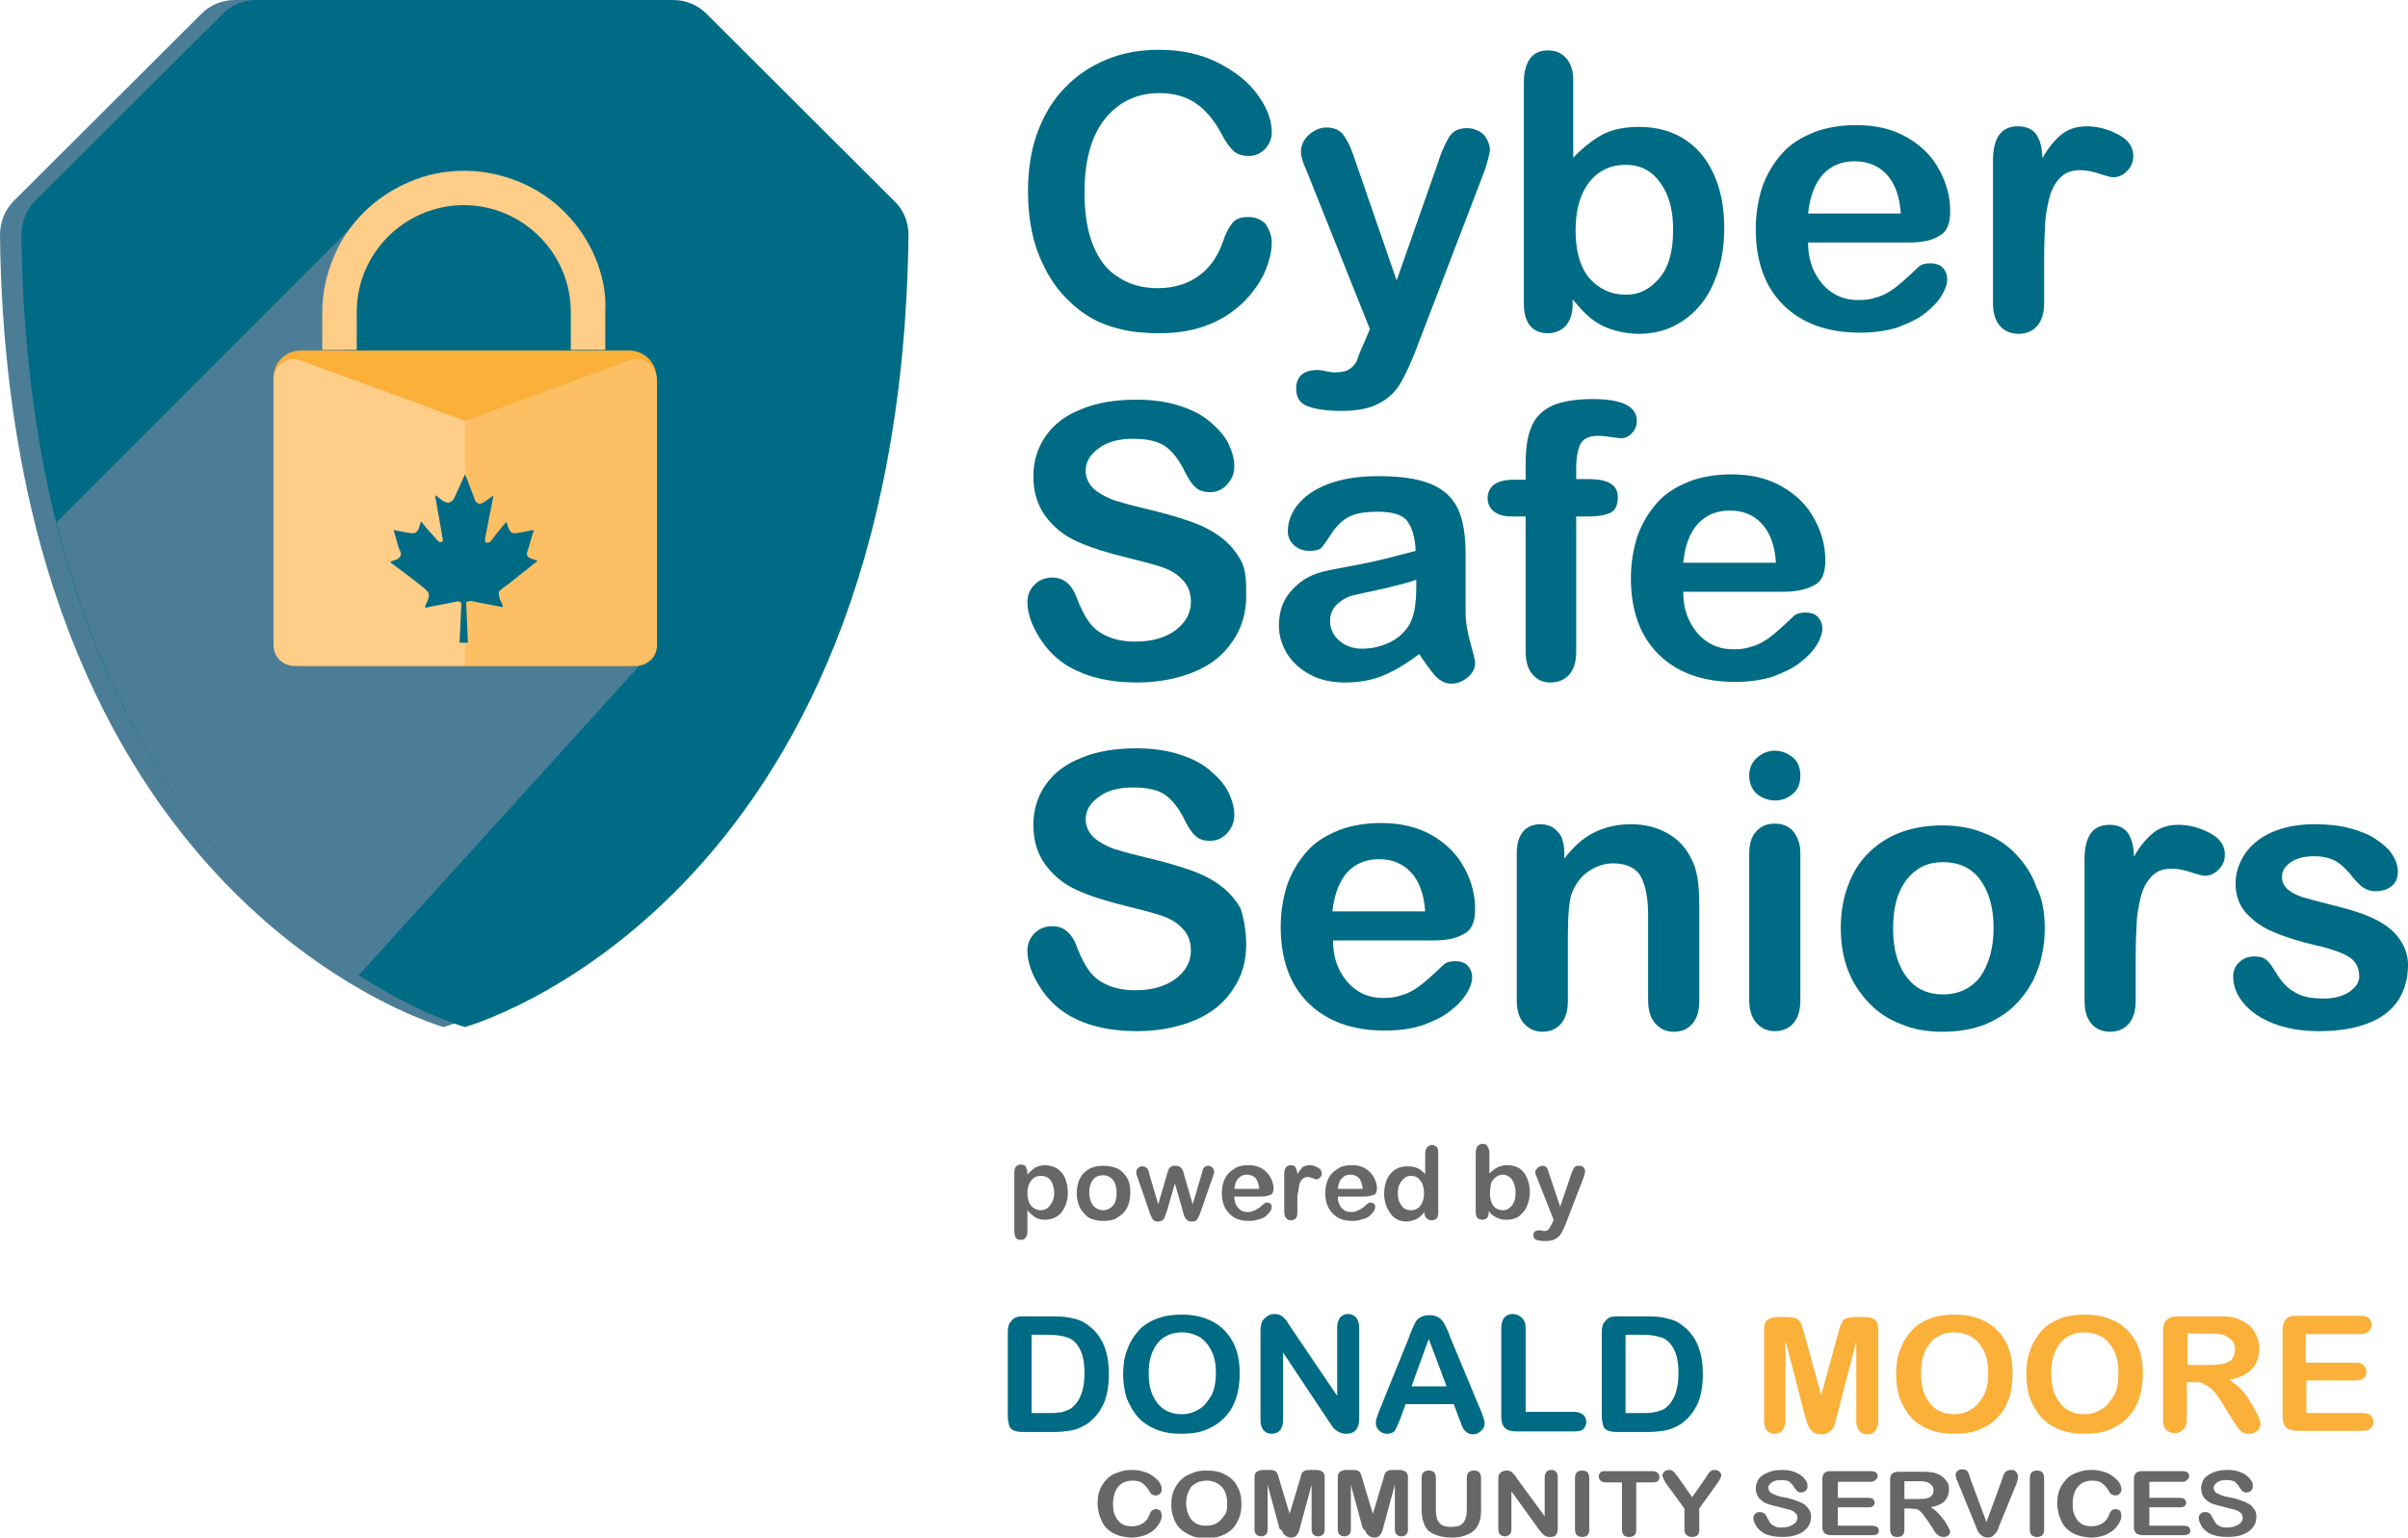
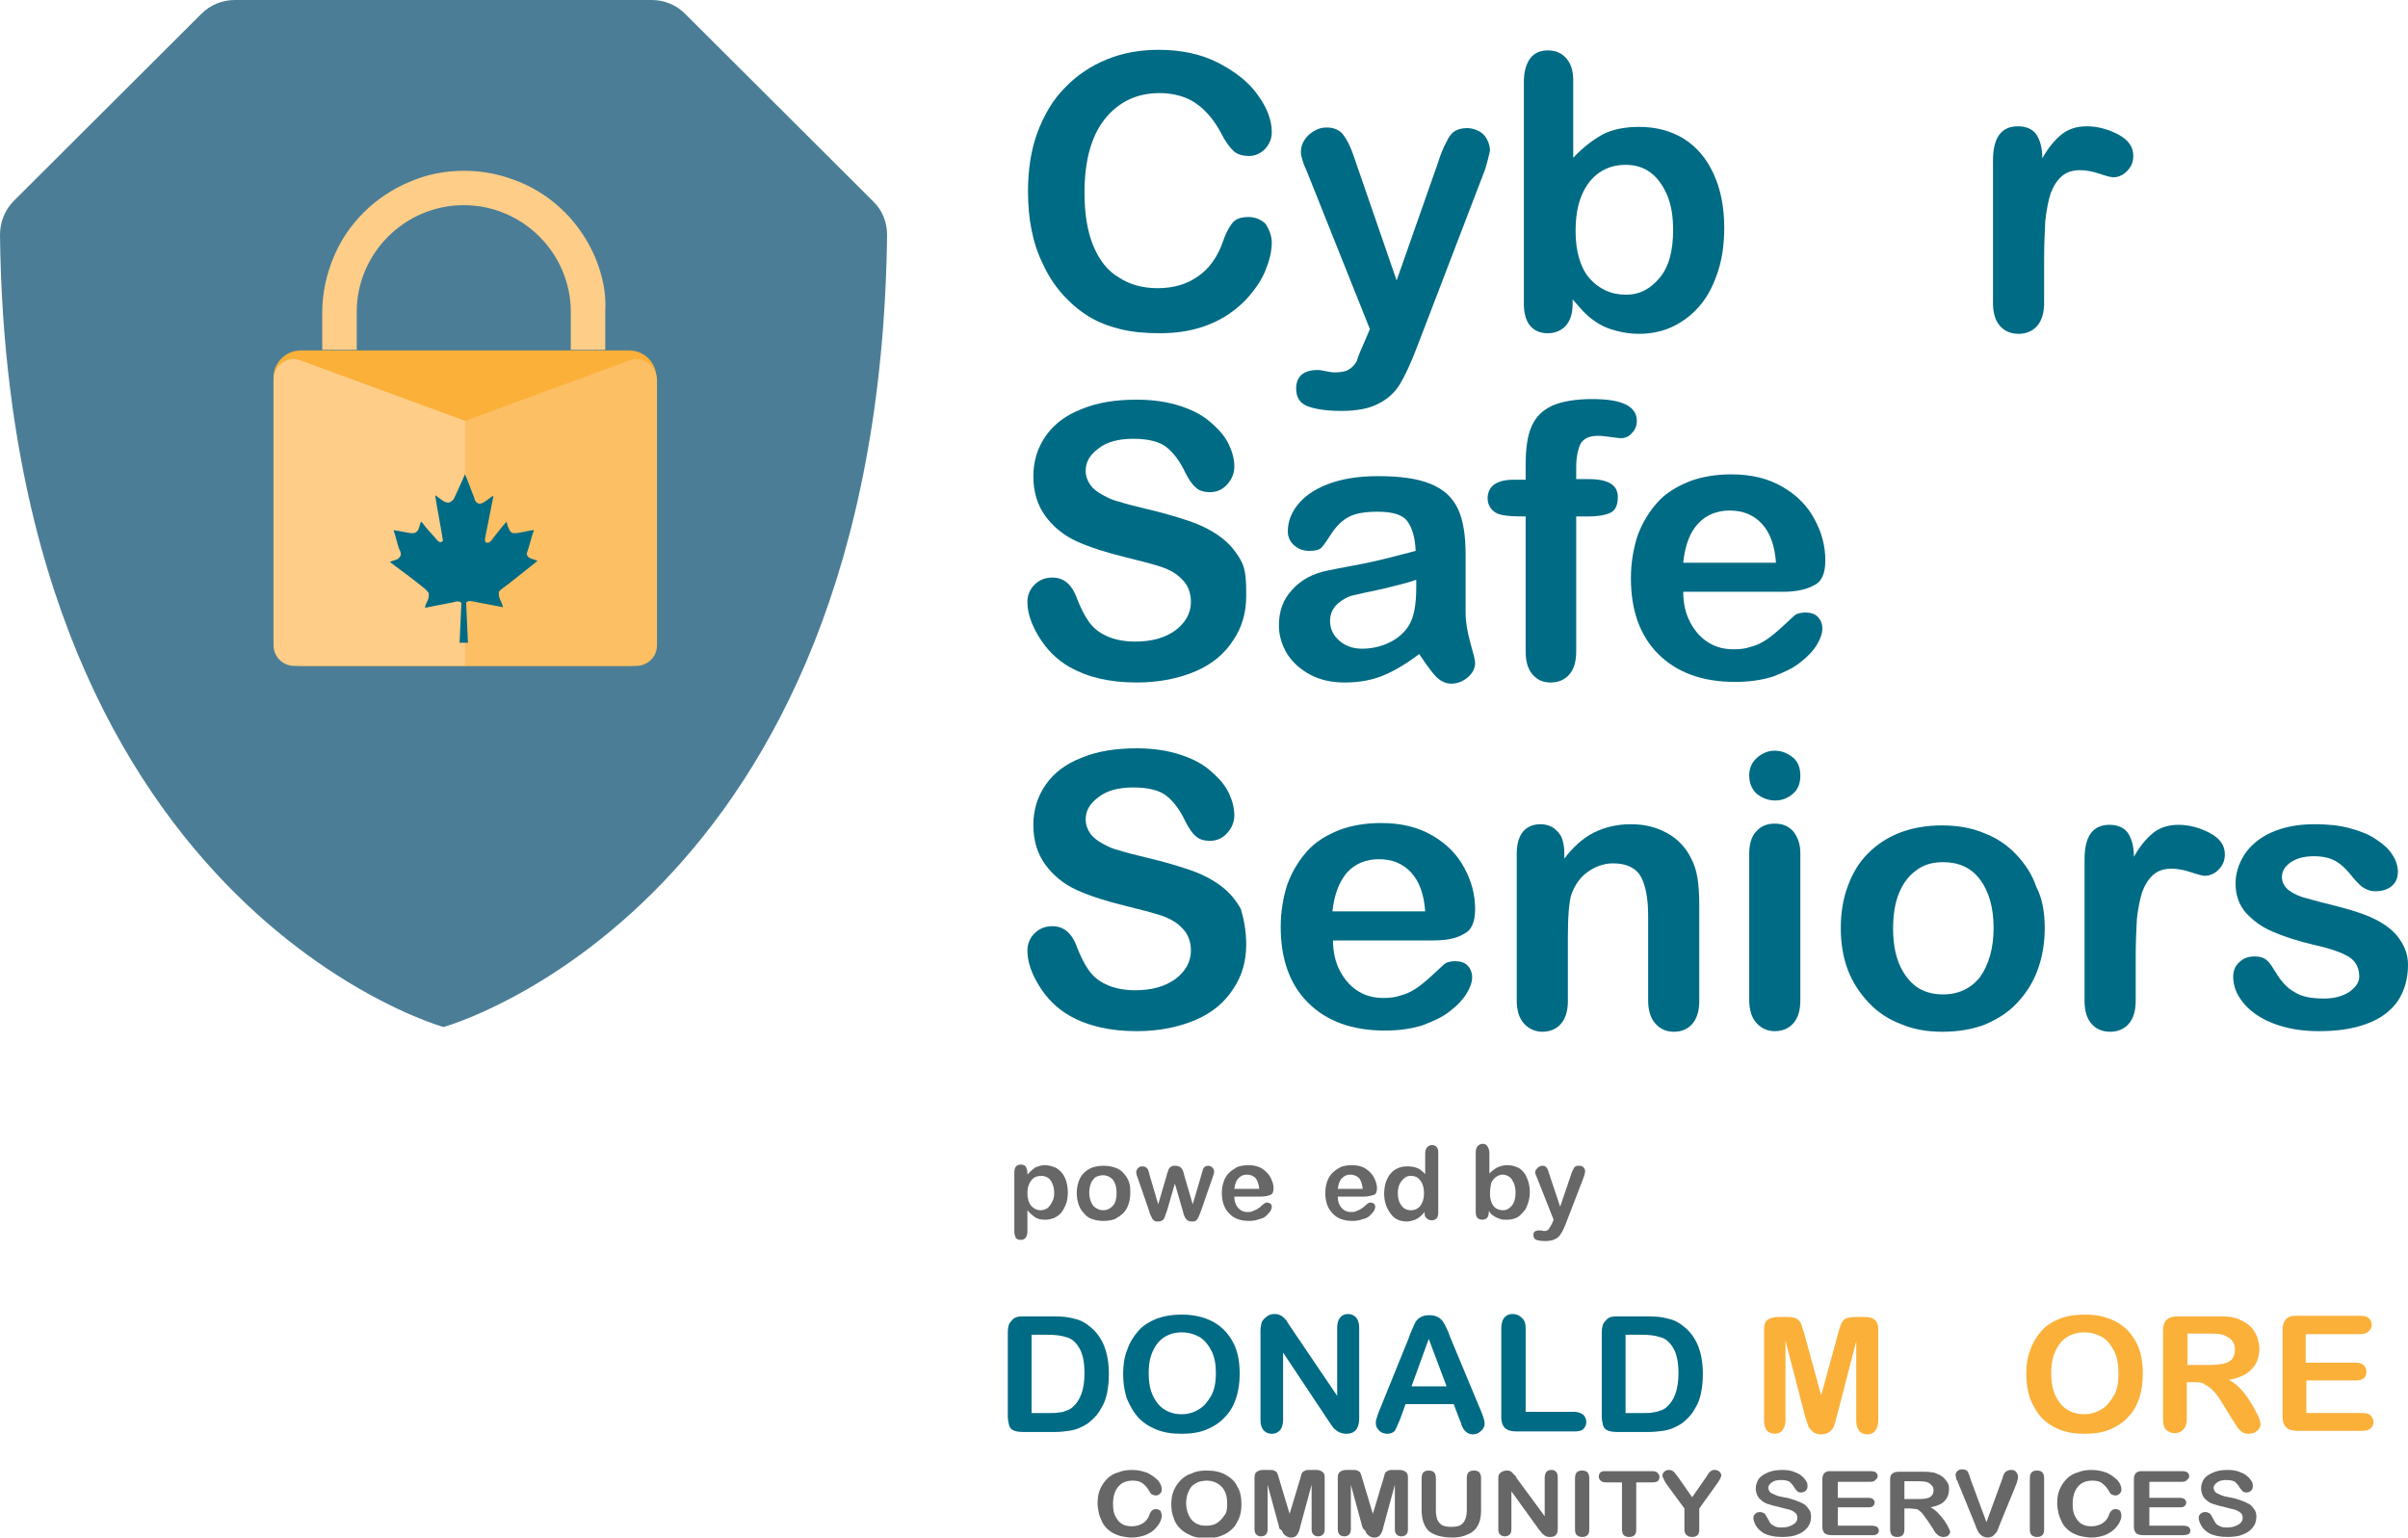
<svg xmlns="http://www.w3.org/2000/svg" width="202" height="129" viewBox="0 0 202 129" fill="none">
  <g clip-path="url(#clip0_9_484)">
    <path d="M106.686 20.347C106.686 21.093 106.486 21.89 106.137 22.735C105.788 23.581 105.189 24.427 104.441 25.223C103.643 26.019 102.696 26.715 101.449 27.213C100.252 27.71 98.855 27.959 97.259 27.959C96.062 27.959 94.965 27.859 93.967 27.611C92.97 27.362 92.072 27.014 91.274 26.516C90.476 26.019 89.728 25.372 89.029 24.576C88.431 23.879 87.882 23.034 87.483 22.138C87.034 21.243 86.735 20.297 86.536 19.302C86.336 18.308 86.236 17.213 86.236 16.069C86.236 14.228 86.486 12.586 87.034 11.094C87.583 9.651 88.331 8.358 89.329 7.363C90.326 6.318 91.523 5.522 92.87 4.975C94.217 4.427 95.663 4.179 97.209 4.179C99.055 4.179 100.75 4.527 102.197 5.273C103.643 6.019 104.79 6.915 105.539 8.009C106.337 9.104 106.686 10.149 106.686 11.094C106.686 11.641 106.486 12.089 106.137 12.487C105.738 12.885 105.289 13.084 104.79 13.084C104.192 13.084 103.743 12.935 103.444 12.636C103.144 12.338 102.795 11.89 102.446 11.193C101.848 10.049 101.1 9.203 100.302 8.656C99.504 8.109 98.456 7.81 97.259 7.81C95.364 7.81 93.818 8.557 92.67 9.999C91.523 11.442 90.975 13.532 90.975 16.168C90.975 17.959 91.224 19.452 91.723 20.646C92.222 21.84 92.92 22.735 93.867 23.282C94.765 23.879 95.862 24.178 97.109 24.178C98.456 24.178 99.603 23.83 100.501 23.183C101.449 22.536 102.147 21.541 102.596 20.248C102.795 19.651 103.045 19.153 103.344 18.755C103.643 18.357 104.092 18.208 104.741 18.208C105.289 18.208 105.788 18.407 106.187 18.805C106.486 19.302 106.686 19.8 106.686 20.347Z" fill="#006B84" />
    <path d="M114.516 28.556L114.915 27.611L109.628 14.377C109.279 13.631 109.129 13.084 109.129 12.736C109.129 12.387 109.229 12.039 109.429 11.741C109.628 11.442 109.878 11.193 110.227 10.994C110.576 10.795 110.875 10.696 111.274 10.696C111.873 10.696 112.371 10.895 112.671 11.293C112.97 11.691 113.269 12.238 113.519 12.984L117.16 23.531L120.601 13.73C120.85 12.934 121.1 12.338 121.349 11.89C121.549 11.442 121.798 11.143 122.048 10.994C122.297 10.845 122.646 10.746 123.095 10.746C123.394 10.746 123.743 10.845 124.043 10.994C124.342 11.143 124.591 11.392 124.741 11.691C124.89 11.989 124.99 12.288 124.99 12.636C124.94 12.835 124.89 13.133 124.791 13.482C124.691 13.83 124.591 14.228 124.442 14.576L118.855 29.153C118.357 30.446 117.908 31.441 117.459 32.188C117.01 32.934 116.411 33.481 115.613 33.879C114.865 34.277 113.818 34.476 112.521 34.476C111.274 34.476 110.327 34.327 109.678 34.078C109.03 33.829 108.73 33.332 108.73 32.586C108.73 32.088 108.88 31.74 109.179 31.441C109.479 31.192 109.928 31.043 110.526 31.043C110.775 31.043 110.975 31.093 111.224 31.143C111.474 31.192 111.723 31.242 111.923 31.242C112.421 31.242 112.82 31.192 113.07 31.043C113.369 30.894 113.618 30.645 113.818 30.297C113.968 29.75 114.217 29.252 114.516 28.556Z" fill="#006B84" />
    <path d="M131.973 6.716V13.233C132.771 12.387 133.619 11.741 134.417 11.293C135.265 10.845 136.312 10.646 137.509 10.646C138.955 10.646 140.202 10.994 141.25 11.641C142.347 12.338 143.145 13.283 143.744 14.576C144.342 15.87 144.641 17.362 144.641 19.104C144.641 20.397 144.492 21.591 144.143 22.686C143.794 23.78 143.345 24.725 142.696 25.521C142.048 26.317 141.3 26.914 140.402 27.362C139.504 27.81 138.507 28.009 137.459 28.009C136.811 28.009 136.162 27.909 135.614 27.76C135.015 27.611 134.516 27.412 134.117 27.163C133.718 26.914 133.369 26.666 133.07 26.367C132.771 26.118 132.422 25.671 131.923 25.123V25.521C131.923 26.317 131.723 26.914 131.324 27.362C130.925 27.76 130.427 27.959 129.828 27.959C129.23 27.959 128.731 27.76 128.382 27.362C128.033 26.964 127.833 26.317 127.833 25.521V6.865C127.833 6.019 128.033 5.323 128.382 4.875C128.731 4.428 129.23 4.229 129.828 4.229C130.476 4.229 130.975 4.428 131.374 4.875C131.773 5.323 131.973 5.92 131.973 6.716ZM132.172 19.402C132.172 21.093 132.571 22.437 133.319 23.332C134.117 24.228 135.115 24.725 136.412 24.725C137.509 24.725 138.407 24.277 139.205 23.332C140.003 22.387 140.352 21.044 140.352 19.303C140.352 18.158 140.202 17.213 139.853 16.367C139.504 15.571 139.055 14.925 138.457 14.477C137.858 14.029 137.16 13.83 136.362 13.83C135.564 13.83 134.816 14.029 134.167 14.477C133.519 14.925 133.02 15.571 132.671 16.417C132.322 17.263 132.172 18.258 132.172 19.402Z" fill="#006B84" />
-     <path d="M160.054 20.347H151.674C151.674 21.342 151.874 22.188 152.273 22.934C152.672 23.681 153.171 24.228 153.819 24.626C154.467 25.024 155.166 25.173 155.914 25.173C156.413 25.173 156.911 25.123 157.31 24.974C157.759 24.875 158.158 24.676 158.557 24.427C158.956 24.178 159.305 23.88 159.655 23.581C160.004 23.283 160.403 22.885 160.951 22.387C161.151 22.188 161.5 22.089 161.899 22.089C162.348 22.089 162.697 22.188 162.946 22.437C163.196 22.686 163.345 23.034 163.345 23.432C163.345 23.83 163.196 24.278 162.897 24.775C162.597 25.273 162.148 25.77 161.5 26.268C160.901 26.765 160.103 27.113 159.206 27.462C158.258 27.76 157.211 27.909 156.014 27.909C153.27 27.909 151.126 27.113 149.579 25.571C148.033 24.029 147.285 21.89 147.285 19.203C147.285 17.959 147.485 16.765 147.834 15.671C148.233 14.576 148.781 13.681 149.48 12.885C150.178 12.089 151.076 11.542 152.173 11.094C153.22 10.696 154.418 10.497 155.714 10.497C157.41 10.497 158.807 10.845 160.004 11.542C161.201 12.238 162.099 13.134 162.697 14.278C163.296 15.373 163.595 16.517 163.595 17.711C163.595 18.805 163.296 19.502 162.647 19.8C162.049 20.198 161.201 20.347 160.054 20.347ZM151.674 17.91H159.455C159.355 16.467 158.956 15.373 158.258 14.626C157.56 13.88 156.662 13.532 155.565 13.532C154.517 13.532 153.619 13.88 152.921 14.626C152.223 15.422 151.824 16.517 151.674 17.91Z" fill="#006B84" />
    <path d="M171.475 21.84V25.422C171.475 26.267 171.275 26.914 170.876 27.362C170.477 27.809 169.929 28.009 169.33 28.009C168.732 28.009 168.183 27.809 167.784 27.362C167.385 26.914 167.186 26.267 167.186 25.422V13.482C167.186 11.541 167.884 10.596 169.28 10.596C169.979 10.596 170.527 10.845 170.827 11.293C171.126 11.74 171.325 12.387 171.325 13.283C171.824 12.387 172.373 11.74 172.921 11.293C173.47 10.845 174.168 10.596 175.066 10.596C175.964 10.596 176.862 10.845 177.709 11.293C178.557 11.74 178.956 12.337 178.956 13.084C178.956 13.631 178.757 14.029 178.408 14.377C178.059 14.725 177.66 14.875 177.261 14.875C177.111 14.875 176.712 14.775 176.113 14.576C175.515 14.377 174.966 14.278 174.517 14.278C173.869 14.278 173.37 14.427 172.971 14.775C172.572 15.123 172.273 15.571 172.024 16.218C171.824 16.865 171.674 17.611 171.575 18.506C171.525 19.452 171.475 20.546 171.475 21.84Z" fill="#006B84" />
    <path d="M104.541 49.998C104.541 51.391 104.192 52.635 103.444 53.729C102.746 54.824 101.698 55.719 100.302 56.316C98.905 56.913 97.259 57.261 95.364 57.261C93.07 57.261 91.224 56.813 89.728 55.968C88.68 55.371 87.832 54.525 87.184 53.48C86.536 52.435 86.186 51.441 86.186 50.495C86.186 49.948 86.386 49.45 86.785 49.053C87.184 48.655 87.683 48.456 88.281 48.456C88.78 48.456 89.179 48.605 89.528 48.903C89.877 49.202 90.177 49.699 90.376 50.296C90.675 51.042 90.975 51.639 91.324 52.137C91.673 52.635 92.122 53.032 92.77 53.331C93.369 53.63 94.217 53.828 95.214 53.828C96.611 53.828 97.708 53.53 98.606 52.883C99.454 52.236 99.903 51.441 99.903 50.495C99.903 49.749 99.653 49.102 99.204 48.655C98.755 48.157 98.157 47.809 97.409 47.56C96.661 47.311 95.663 47.063 94.466 46.764C92.82 46.366 91.424 45.918 90.326 45.421C89.229 44.923 88.331 44.177 87.683 43.282C87.034 42.386 86.685 41.292 86.685 39.948C86.685 38.705 87.034 37.56 87.733 36.566C88.431 35.571 89.428 34.824 90.725 34.327C92.022 33.779 93.568 33.531 95.364 33.531C96.76 33.531 98.007 33.73 99.055 34.078C100.102 34.426 100.95 34.874 101.598 35.471C102.297 36.068 102.795 36.665 103.095 37.312C103.394 37.959 103.544 38.555 103.544 39.152C103.544 39.7 103.344 40.197 102.945 40.645C102.546 41.093 102.047 41.292 101.499 41.292C100.95 41.292 100.551 41.142 100.302 40.894C100.002 40.645 99.703 40.197 99.404 39.6C99.005 38.754 98.506 38.058 97.907 37.56C97.309 37.063 96.361 36.814 95.064 36.814C93.868 36.814 92.87 37.063 92.172 37.61C91.424 38.157 91.074 38.754 91.074 39.501C91.074 39.948 91.224 40.346 91.473 40.695C91.723 41.043 92.072 41.292 92.521 41.54C92.97 41.789 93.419 41.988 93.868 42.088C94.316 42.237 95.064 42.436 96.112 42.685C97.409 42.983 98.606 43.331 99.653 43.68C100.701 44.028 101.598 44.476 102.347 45.023C103.095 45.57 103.643 46.217 104.092 47.013C104.541 47.809 104.541 48.854 104.541 49.998Z" fill="#006B84" />
    <path d="M119.055 54.873C118.008 55.669 117.01 56.266 116.062 56.664C115.115 57.062 114.018 57.261 112.82 57.261C111.723 57.261 110.776 57.062 109.928 56.614C109.08 56.166 108.431 55.569 107.982 54.873C107.534 54.127 107.284 53.331 107.284 52.485C107.284 51.291 107.633 50.296 108.381 49.5C109.13 48.654 110.127 48.107 111.424 47.858C111.673 47.809 112.372 47.659 113.469 47.46C114.566 47.261 115.464 47.062 116.262 46.863C117.01 46.664 117.858 46.465 118.756 46.217C118.706 45.072 118.457 44.276 118.058 43.729C117.658 43.182 116.811 42.933 115.564 42.933C114.466 42.933 113.668 43.082 113.12 43.381C112.571 43.679 112.122 44.127 111.723 44.724C111.324 45.321 111.075 45.719 110.875 45.918C110.726 46.117 110.377 46.217 109.828 46.217C109.329 46.217 108.93 46.067 108.581 45.769C108.232 45.47 108.032 45.072 108.032 44.575C108.032 43.829 108.282 43.082 108.83 42.386C109.379 41.69 110.177 41.093 111.324 40.645C112.471 40.197 113.868 39.948 115.564 39.948C117.459 39.948 118.905 40.147 120.003 40.595C121.1 41.043 121.848 41.739 122.297 42.684C122.746 43.63 122.945 44.923 122.945 46.515C122.945 47.51 122.945 48.356 122.945 49.052C122.945 49.749 122.945 50.545 122.945 51.391C122.945 52.187 123.095 53.032 123.344 53.928C123.594 54.823 123.743 55.37 123.743 55.619C123.743 56.067 123.544 56.465 123.145 56.813C122.746 57.161 122.247 57.361 121.748 57.361C121.299 57.361 120.851 57.161 120.452 56.764C120.003 56.266 119.554 55.619 119.055 54.873ZM118.756 48.654C118.107 48.903 117.21 49.102 116.013 49.401C114.816 49.649 113.968 49.848 113.519 49.948C113.07 50.047 112.621 50.296 112.222 50.644C111.823 50.993 111.574 51.49 111.574 52.087C111.574 52.734 111.823 53.281 112.322 53.729C112.82 54.176 113.469 54.425 114.267 54.425C115.115 54.425 115.913 54.226 116.611 53.878C117.309 53.53 117.858 53.032 118.207 52.435C118.606 51.789 118.806 50.744 118.806 49.251V48.654H118.756Z" fill="#006B84" />
-     <path d="M126.986 40.247H127.983V38.953C127.983 37.61 128.133 36.565 128.482 35.769C128.831 34.973 129.38 34.426 130.228 34.028C131.026 33.68 132.173 33.481 133.569 33.481C136.063 33.481 137.31 34.078 137.31 35.322C137.31 35.72 137.16 36.068 136.911 36.317C136.662 36.615 136.362 36.764 135.963 36.764C135.814 36.764 135.514 36.715 135.115 36.665C134.716 36.615 134.367 36.565 134.068 36.565C133.27 36.565 132.821 36.814 132.572 37.262C132.372 37.71 132.223 38.356 132.223 39.202V40.197H133.27C134.916 40.197 135.714 40.695 135.714 41.69C135.714 42.386 135.514 42.834 135.066 43.033C134.617 43.232 134.018 43.331 133.27 43.331H132.223V54.674C132.223 55.52 132.023 56.167 131.624 56.614C131.225 57.062 130.676 57.261 130.078 57.261C129.479 57.261 128.981 57.062 128.582 56.614C128.183 56.167 127.983 55.52 127.983 54.674V43.331H126.786C126.138 43.331 125.639 43.182 125.29 42.884C124.941 42.585 124.791 42.237 124.791 41.739C124.841 40.794 125.539 40.247 126.986 40.247Z" fill="#006B84" />
+     <path d="M126.986 40.247H127.983V38.953C127.983 37.61 128.133 36.565 128.482 35.769C128.831 34.973 129.38 34.426 130.228 34.028C131.026 33.68 132.173 33.481 133.569 33.481C136.063 33.481 137.31 34.078 137.31 35.322C137.31 35.72 137.16 36.068 136.911 36.317C136.662 36.615 136.362 36.764 135.963 36.764C135.814 36.764 135.514 36.715 135.115 36.665C134.716 36.615 134.367 36.565 134.068 36.565C133.27 36.565 132.821 36.814 132.572 37.262C132.372 37.71 132.223 38.356 132.223 39.202V40.197H133.27C134.916 40.197 135.714 40.695 135.714 41.69C135.714 42.386 135.514 42.834 135.066 43.033C134.617 43.232 134.018 43.331 133.27 43.331H132.223V54.674C132.223 55.52 132.023 56.167 131.624 56.614C131.225 57.062 130.676 57.261 130.078 57.261C129.479 57.261 128.981 57.062 128.582 56.614C128.183 56.167 127.983 55.52 127.983 54.674V43.331C126.138 43.331 125.639 43.182 125.29 42.884C124.941 42.585 124.791 42.237 124.791 41.739C124.841 40.794 125.539 40.247 126.986 40.247Z" fill="#006B84" />
    <path d="M149.58 49.65H141.201C141.201 50.645 141.4 51.49 141.799 52.237C142.198 52.983 142.697 53.53 143.345 53.928C143.994 54.326 144.692 54.475 145.44 54.475C145.939 54.475 146.438 54.426 146.837 54.276C147.286 54.177 147.685 53.978 148.084 53.729C148.483 53.48 148.832 53.182 149.181 52.883C149.53 52.585 149.929 52.187 150.478 51.689C150.677 51.49 151.026 51.391 151.425 51.391C151.874 51.391 152.223 51.49 152.473 51.739C152.722 51.988 152.872 52.336 152.872 52.734C152.872 53.132 152.722 53.58 152.423 54.077C152.124 54.575 151.675 55.072 151.026 55.57C150.428 56.067 149.63 56.416 148.732 56.764C147.784 57.062 146.737 57.212 145.54 57.212C142.797 57.212 140.652 56.416 139.106 54.873C137.56 53.331 136.812 51.192 136.812 48.505C136.812 47.262 137.011 46.068 137.36 44.973C137.759 43.879 138.308 42.983 139.006 42.187C139.704 41.391 140.602 40.844 141.699 40.396C142.747 39.998 143.944 39.799 145.241 39.799C146.936 39.799 148.333 40.148 149.53 40.844C150.727 41.541 151.625 42.436 152.223 43.58C152.822 44.675 153.121 45.819 153.121 47.013C153.121 48.108 152.822 48.804 152.174 49.102C151.575 49.451 150.677 49.65 149.58 49.65ZM141.201 47.212H148.981C148.882 45.769 148.483 44.675 147.784 43.928C147.086 43.182 146.188 42.834 145.091 42.834C144.044 42.834 143.146 43.182 142.448 43.928C141.749 44.675 141.35 45.769 141.201 47.212Z" fill="#006B84" />
    <path d="M104.541 79.25C104.541 80.643 104.192 81.887 103.444 82.981C102.746 84.076 101.698 84.971 100.302 85.568C98.905 86.165 97.259 86.514 95.364 86.514C93.07 86.514 91.224 86.066 89.728 85.22C88.68 84.623 87.832 83.777 87.184 82.733C86.536 81.688 86.186 80.693 86.186 79.748C86.186 79.201 86.386 78.703 86.785 78.305C87.184 77.907 87.683 77.708 88.281 77.708C88.78 77.708 89.179 77.857 89.528 78.156C89.877 78.454 90.177 78.952 90.376 79.549C90.675 80.295 90.975 80.892 91.324 81.389C91.673 81.887 92.122 82.285 92.77 82.583C93.369 82.882 94.217 83.081 95.214 83.081C96.611 83.081 97.708 82.782 98.606 82.136C99.454 81.489 99.903 80.693 99.903 79.748C99.903 79.001 99.653 78.355 99.204 77.907C98.755 77.409 98.157 77.061 97.409 76.812C96.661 76.564 95.663 76.315 94.466 76.016C92.82 75.618 91.424 75.171 90.326 74.673C89.229 74.176 88.331 73.43 87.683 72.534C87.034 71.639 86.685 70.544 86.685 69.201C86.685 67.957 87.034 66.813 87.733 65.818C88.431 64.823 89.428 64.077 90.725 63.579C92.022 63.032 93.568 62.783 95.364 62.783C96.76 62.783 98.007 62.982 99.055 63.33C100.102 63.679 100.95 64.126 101.598 64.723C102.297 65.32 102.795 65.917 103.095 66.564C103.394 67.211 103.544 67.808 103.544 68.405C103.544 68.952 103.344 69.45 102.945 69.897C102.546 70.345 102.047 70.544 101.499 70.544C100.95 70.544 100.551 70.395 100.302 70.146C100.002 69.897 99.703 69.45 99.404 68.853C99.005 68.007 98.506 67.31 97.907 66.813C97.309 66.315 96.361 66.067 95.064 66.067C93.868 66.067 92.87 66.315 92.172 66.863C91.424 67.41 91.074 68.007 91.074 68.753C91.074 69.201 91.224 69.599 91.473 69.947C91.723 70.295 92.072 70.544 92.521 70.793C92.97 71.042 93.419 71.241 93.868 71.34C94.316 71.489 95.064 71.688 96.112 71.937C97.409 72.236 98.606 72.584 99.653 72.932C100.701 73.28 101.598 73.728 102.347 74.275C103.095 74.823 103.643 75.469 104.092 76.265C104.342 77.111 104.541 78.106 104.541 79.25Z" fill="#006B84" />
    <path d="M120.202 78.902H111.823C111.823 79.897 112.022 80.743 112.421 81.489C112.82 82.235 113.319 82.783 113.967 83.181C114.616 83.579 115.314 83.728 116.062 83.728C116.561 83.728 117.06 83.678 117.459 83.529C117.908 83.429 118.307 83.23 118.706 82.982C119.105 82.733 119.454 82.434 119.803 82.136C120.152 81.837 120.551 81.439 121.1 80.942C121.299 80.743 121.648 80.643 122.047 80.643C122.496 80.643 122.845 80.743 123.095 80.992C123.344 81.24 123.494 81.589 123.494 81.987C123.494 82.385 123.344 82.832 123.045 83.33C122.746 83.827 122.297 84.325 121.648 84.822C121.05 85.32 120.252 85.668 119.354 86.016C118.406 86.315 117.359 86.464 116.162 86.464C113.419 86.464 111.274 85.668 109.728 84.126C108.182 82.584 107.434 80.444 107.434 77.758C107.434 76.514 107.633 75.32 107.982 74.226C108.381 73.131 108.93 72.236 109.628 71.44C110.326 70.644 111.224 70.097 112.321 69.649C113.369 69.251 114.566 69.052 115.863 69.052C117.559 69.052 118.955 69.4 120.152 70.097C121.349 70.793 122.247 71.689 122.845 72.833C123.444 73.927 123.743 75.071 123.743 76.265C123.743 77.36 123.444 78.056 122.796 78.355C122.147 78.753 121.299 78.902 120.202 78.902ZM111.773 76.464H119.554C119.454 75.022 119.055 73.927 118.357 73.181C117.658 72.435 116.761 72.087 115.663 72.087C114.616 72.087 113.718 72.435 113.02 73.181C112.371 73.927 111.922 75.022 111.773 76.464Z" fill="#006B84" />
    <path d="M131.225 71.539V72.037C131.974 71.042 132.822 70.296 133.719 69.848C134.617 69.4 135.664 69.151 136.812 69.151C137.959 69.151 138.956 69.4 139.854 69.898C140.752 70.395 141.4 71.092 141.849 71.987C142.148 72.534 142.298 73.082 142.398 73.679C142.498 74.276 142.547 75.072 142.547 76.017V83.977C142.547 84.822 142.348 85.469 141.949 85.917C141.55 86.365 141.051 86.564 140.403 86.564C139.754 86.564 139.256 86.315 138.857 85.867C138.458 85.419 138.258 84.773 138.258 83.927V76.813C138.258 75.42 138.059 74.325 137.66 73.579C137.261 72.833 136.463 72.435 135.315 72.435C134.567 72.435 133.869 72.684 133.221 73.131C132.572 73.579 132.123 74.226 131.824 75.022C131.624 75.668 131.525 76.862 131.525 78.604V83.977C131.525 84.822 131.325 85.469 130.926 85.917C130.527 86.365 129.979 86.564 129.38 86.564C128.782 86.564 128.233 86.315 127.834 85.867C127.435 85.419 127.235 84.773 127.235 83.927V71.589C127.235 70.793 127.435 70.146 127.784 69.748C128.133 69.35 128.632 69.151 129.23 69.151C129.629 69.151 129.929 69.251 130.228 69.4C130.527 69.599 130.777 69.848 130.976 70.196C131.126 70.594 131.225 70.992 131.225 71.539Z" fill="#006B84" />
    <path d="M148.931 67.161C148.332 67.161 147.834 66.962 147.385 66.614C146.986 66.266 146.736 65.719 146.736 65.072C146.736 64.475 146.936 63.977 147.385 63.579C147.834 63.181 148.332 62.982 148.881 62.982C149.43 62.982 149.928 63.181 150.377 63.53C150.826 63.878 151.026 64.425 151.026 65.072C151.026 65.719 150.826 66.266 150.377 66.614C149.978 66.962 149.48 67.161 148.931 67.161ZM151.026 71.589V83.927C151.026 84.773 150.826 85.419 150.427 85.867C150.028 86.315 149.48 86.514 148.881 86.514C148.233 86.514 147.734 86.265 147.335 85.817C146.936 85.37 146.736 84.723 146.736 83.877V71.639C146.736 70.793 146.936 70.146 147.335 69.748C147.734 69.301 148.233 69.102 148.881 69.102C149.529 69.102 150.028 69.301 150.427 69.748C150.826 70.246 151.026 70.843 151.026 71.589Z" fill="#006B84" />
    <path d="M171.526 77.858C171.526 79.151 171.326 80.295 170.927 81.39C170.528 82.484 169.93 83.38 169.181 84.176C168.433 84.972 167.535 85.519 166.488 85.967C165.441 86.365 164.244 86.564 162.947 86.564C161.65 86.564 160.503 86.365 159.456 85.917C158.408 85.519 157.51 84.922 156.762 84.126C156.014 83.33 155.415 82.435 155.016 81.39C154.617 80.345 154.418 79.151 154.418 77.858C154.418 76.564 154.617 75.37 155.016 74.325C155.415 73.231 155.964 72.335 156.712 71.589C157.46 70.843 158.358 70.246 159.406 69.848C160.453 69.45 161.65 69.251 162.897 69.251C164.194 69.251 165.391 69.45 166.438 69.898C167.486 70.296 168.383 70.893 169.132 71.689C169.88 72.485 170.478 73.38 170.827 74.425C171.326 75.37 171.526 76.564 171.526 77.858ZM167.236 77.858C167.236 76.116 166.837 74.773 166.089 73.778C165.341 72.783 164.294 72.335 162.997 72.335C162.149 72.335 161.401 72.534 160.802 72.982C160.154 73.43 159.655 74.077 159.306 74.922C158.957 75.768 158.807 76.763 158.807 77.907C158.807 79.002 158.957 79.997 159.306 80.843C159.655 81.688 160.154 82.335 160.752 82.783C161.401 83.231 162.149 83.43 162.997 83.43C164.294 83.43 165.341 82.932 166.089 81.987C166.837 80.942 167.236 79.549 167.236 77.858Z" fill="#006B84" />
    <path d="M179.157 80.395V83.977C179.157 84.823 178.957 85.469 178.558 85.917C178.159 86.365 177.61 86.564 177.012 86.564C176.413 86.564 175.865 86.365 175.466 85.917C175.067 85.469 174.867 84.823 174.867 83.977V72.087C174.867 70.146 175.565 69.201 176.962 69.201C177.66 69.201 178.209 69.45 178.508 69.898C178.807 70.345 179.007 70.992 179.007 71.888C179.506 70.992 180.054 70.345 180.603 69.898C181.152 69.45 181.85 69.201 182.748 69.201C183.645 69.201 184.543 69.45 185.391 69.898C186.239 70.345 186.638 70.942 186.638 71.689C186.638 72.236 186.439 72.634 186.089 72.982C185.74 73.33 185.341 73.48 184.942 73.48C184.793 73.48 184.394 73.38 183.795 73.181C183.197 72.982 182.648 72.883 182.199 72.883C181.551 72.883 181.052 73.032 180.653 73.38C180.254 73.728 179.955 74.176 179.705 74.823C179.506 75.47 179.356 76.216 179.256 77.111C179.206 78.007 179.157 79.101 179.157 80.395Z" fill="#006B84" />
    <path d="M202 80.942C202 82.136 201.7 83.131 201.152 83.977C200.553 84.822 199.705 85.469 198.608 85.867C197.461 86.315 196.114 86.514 194.518 86.514C192.972 86.514 191.675 86.265 190.578 85.817C189.481 85.37 188.683 84.773 188.134 84.076C187.585 83.38 187.336 82.683 187.336 81.937C187.336 81.489 187.486 81.041 187.835 80.743C188.184 80.395 188.583 80.246 189.131 80.246C189.58 80.246 189.93 80.345 190.179 80.594C190.428 80.793 190.628 81.141 190.877 81.539C191.326 82.285 191.825 82.882 192.473 83.23C193.072 83.628 193.92 83.778 194.967 83.778C195.815 83.778 196.513 83.579 197.062 83.23C197.611 82.832 197.91 82.434 197.91 81.937C197.91 81.191 197.611 80.644 197.062 80.295C196.513 79.947 195.566 79.599 194.219 79.3C192.723 78.952 191.526 78.554 190.628 78.156C189.68 77.758 188.982 77.211 188.383 76.564C187.835 75.917 187.535 75.121 187.535 74.126C187.535 73.281 187.785 72.485 188.284 71.689C188.782 70.942 189.531 70.296 190.528 69.848C191.526 69.4 192.723 69.151 194.169 69.151C195.266 69.151 196.264 69.251 197.162 69.5C198.059 69.748 198.808 70.047 199.356 70.445C199.955 70.843 200.404 71.241 200.703 71.738C201.002 72.186 201.152 72.684 201.152 73.131C201.152 73.629 201.002 74.027 200.653 74.325C200.304 74.624 199.855 74.773 199.256 74.773C198.808 74.773 198.458 74.624 198.109 74.375C197.81 74.126 197.461 73.728 197.062 73.231C196.713 72.833 196.364 72.485 195.915 72.236C195.466 71.987 194.867 71.838 194.119 71.838C193.321 71.838 192.723 71.987 192.174 72.335C191.675 72.684 191.426 73.082 191.426 73.579C191.426 74.027 191.625 74.375 191.974 74.674C192.373 74.972 192.872 75.221 193.521 75.37C194.169 75.569 195.017 75.768 196.164 76.067C197.511 76.415 198.558 76.763 199.406 77.211C200.254 77.659 200.902 78.206 201.301 78.803C201.75 79.45 202 80.146 202 80.942Z" fill="#006B84" />
    <path d="M85.788 110.443H88.382C89.08 110.443 89.628 110.493 90.127 110.642C90.626 110.742 91.075 110.991 91.474 111.339C92.521 112.185 93.02 113.528 93.02 115.269C93.02 115.866 92.97 116.364 92.87 116.861C92.771 117.359 92.621 117.757 92.372 118.155C92.172 118.552 91.873 118.901 91.524 119.199C91.274 119.448 90.975 119.597 90.676 119.746C90.377 119.896 90.027 119.995 89.678 120.045C89.329 120.095 88.93 120.144 88.431 120.144H85.838C85.489 120.144 85.189 120.095 84.99 119.995C84.79 119.896 84.691 119.746 84.641 119.547C84.591 119.348 84.541 119.1 84.541 118.801V111.737C84.541 111.339 84.641 110.991 84.84 110.841C85.04 110.543 85.339 110.443 85.788 110.443ZM86.536 111.986V118.553H88.032C88.382 118.553 88.631 118.552 88.83 118.503C89.03 118.503 89.229 118.453 89.429 118.353C89.628 118.304 89.828 118.204 89.978 118.055C90.626 117.508 90.975 116.563 90.975 115.219C90.975 114.274 90.826 113.578 90.526 113.08C90.227 112.583 89.878 112.284 89.429 112.185C88.98 112.035 88.481 111.986 87.883 111.986H86.536Z" fill="#006B84" />
    <path d="M99.105 110.294C100.152 110.294 101 110.493 101.748 110.891C102.496 111.289 103.045 111.886 103.444 112.632C103.843 113.378 103.993 114.274 103.993 115.269C103.993 116.015 103.893 116.712 103.693 117.309C103.494 117.906 103.195 118.453 102.746 118.901C102.347 119.348 101.798 119.697 101.2 119.945C100.601 120.194 99.903 120.294 99.105 120.294C98.307 120.294 97.658 120.194 97.01 119.945C96.411 119.697 95.863 119.348 95.464 118.901C95.065 118.453 94.765 117.906 94.516 117.309C94.317 116.662 94.217 116.015 94.217 115.269C94.217 114.523 94.317 113.826 94.566 113.229C94.765 112.632 95.115 112.085 95.514 111.637C95.913 111.189 96.411 110.891 97.01 110.642C97.708 110.393 98.357 110.294 99.105 110.294ZM101.998 115.219C101.998 114.523 101.898 113.876 101.648 113.378C101.399 112.881 101.1 112.483 100.651 112.184C100.202 111.936 99.703 111.786 99.155 111.786C98.756 111.786 98.406 111.836 98.057 111.985C97.708 112.135 97.409 112.334 97.159 112.632C96.91 112.931 96.711 113.279 96.561 113.727C96.411 114.174 96.362 114.672 96.362 115.219C96.362 115.766 96.411 116.264 96.561 116.712C96.711 117.159 96.91 117.508 97.159 117.806C97.409 118.105 97.708 118.304 98.057 118.453C98.406 118.602 98.756 118.652 99.155 118.652C99.653 118.652 100.152 118.503 100.551 118.254C101 118.005 101.299 117.607 101.599 117.11C101.848 116.662 101.998 116.015 101.998 115.219Z" fill="#006B84" />
    <path d="M108.332 111.438L112.172 117.11V111.388C112.172 110.99 112.272 110.742 112.422 110.543C112.571 110.344 112.821 110.244 113.07 110.244C113.369 110.244 113.569 110.344 113.768 110.543C113.918 110.742 114.018 110.99 114.018 111.388V119C114.018 119.846 113.669 120.294 112.921 120.294C112.721 120.294 112.571 120.244 112.422 120.194C112.272 120.144 112.122 120.045 112.023 119.945C111.873 119.846 111.773 119.697 111.674 119.547C111.574 119.398 111.474 119.249 111.374 119.1L107.634 113.478V119.149C107.634 119.498 107.534 119.796 107.384 119.995C107.185 120.194 106.985 120.294 106.686 120.294C106.387 120.294 106.187 120.194 105.988 119.995C105.838 119.796 105.738 119.547 105.738 119.149V111.687C105.738 111.388 105.788 111.14 105.838 110.941C105.938 110.742 106.087 110.592 106.287 110.443C106.486 110.294 106.686 110.244 106.935 110.244C107.135 110.244 107.284 110.294 107.384 110.344C107.534 110.393 107.634 110.493 107.733 110.592C107.833 110.692 107.933 110.791 108.033 110.99C108.132 111.14 108.232 111.289 108.332 111.438Z" fill="#006B84" />
    <path d="M122.398 119L121.949 117.806H117.909L117.46 119.05C117.26 119.547 117.111 119.846 117.011 120.045C116.861 120.194 116.662 120.294 116.363 120.294C116.113 120.294 115.864 120.194 115.714 120.045C115.515 119.846 115.415 119.647 115.415 119.448C115.415 119.299 115.415 119.199 115.465 119.05C115.515 118.901 115.565 118.702 115.664 118.453L118.208 112.184C118.258 111.985 118.358 111.786 118.458 111.538C118.557 111.289 118.657 111.09 118.757 110.891C118.857 110.742 119.006 110.592 119.206 110.493C119.405 110.394 119.605 110.344 119.904 110.344C120.203 110.344 120.403 110.394 120.602 110.493C120.802 110.592 120.951 110.742 121.051 110.891C121.151 111.04 121.251 111.239 121.35 111.438C121.45 111.637 121.55 111.886 121.65 112.184L124.243 118.403C124.443 118.901 124.542 119.199 124.542 119.448C124.542 119.647 124.443 119.896 124.243 120.045C124.044 120.244 123.844 120.343 123.545 120.343C123.395 120.343 123.246 120.294 123.146 120.244C123.046 120.194 122.946 120.095 122.847 119.995C122.747 119.896 122.697 119.746 122.597 119.547C122.547 119.299 122.448 119.149 122.398 119ZM118.408 116.314H121.35L119.854 112.334L118.408 116.314Z" fill="#006B84" />
    <path d="M127.983 111.438V118.453H132.073C132.373 118.453 132.622 118.552 132.821 118.702C132.971 118.851 133.071 119.05 133.071 119.299C133.071 119.547 132.971 119.746 132.821 119.896C132.672 120.045 132.422 120.095 132.073 120.095H127.185C126.737 120.095 126.437 119.995 126.238 119.796C126.038 119.597 125.938 119.299 125.938 118.901V111.438C125.938 111.04 126.038 110.742 126.188 110.543C126.387 110.344 126.587 110.244 126.886 110.244C127.185 110.244 127.435 110.344 127.634 110.543C127.884 110.742 127.983 111.04 127.983 111.438Z" fill="#006B84" />
    <path d="M135.615 110.443H138.209C138.907 110.443 139.456 110.493 139.954 110.642C140.453 110.742 140.902 110.991 141.301 111.339C142.348 112.185 142.847 113.528 142.847 115.269C142.847 115.866 142.797 116.364 142.698 116.861C142.598 117.359 142.448 117.757 142.199 118.155C141.999 118.552 141.7 118.901 141.351 119.199C141.101 119.448 140.802 119.597 140.503 119.746C140.204 119.896 139.855 119.995 139.505 120.045C139.156 120.095 138.757 120.144 138.259 120.144H135.665C135.316 120.144 135.017 120.095 134.817 119.995C134.618 119.896 134.518 119.746 134.468 119.547C134.418 119.348 134.368 119.1 134.368 118.801V111.737C134.368 111.339 134.468 110.991 134.667 110.841C134.867 110.543 135.166 110.443 135.615 110.443ZM136.363 111.986V118.553H137.86C138.209 118.553 138.458 118.552 138.658 118.503C138.857 118.453 139.057 118.453 139.256 118.353C139.456 118.304 139.655 118.204 139.805 118.055C140.453 117.508 140.802 116.563 140.802 115.219C140.802 114.274 140.653 113.578 140.353 113.08C140.054 112.583 139.705 112.284 139.256 112.185C138.807 112.035 138.308 111.986 137.71 111.986H136.363Z" fill="#006B84" />
    <path d="M151.376 118.652L149.78 112.483V119.149C149.78 119.497 149.68 119.796 149.531 119.995C149.381 120.194 149.132 120.293 148.882 120.293C148.633 120.293 148.383 120.194 148.234 120.045C148.084 119.846 147.984 119.597 147.984 119.199V111.537C147.984 111.139 148.084 110.841 148.334 110.692C148.583 110.542 148.882 110.493 149.231 110.493H149.83C150.179 110.493 150.478 110.542 150.628 110.592C150.777 110.642 150.927 110.791 151.027 110.94C151.127 111.09 151.176 111.388 151.326 111.786L152.773 117.06L154.219 111.786C154.319 111.388 154.418 111.139 154.518 110.94C154.618 110.791 154.718 110.642 154.917 110.592C155.067 110.542 155.366 110.493 155.715 110.493H156.314C156.713 110.493 157.012 110.542 157.212 110.692C157.461 110.841 157.561 111.139 157.561 111.537V119.199C157.561 119.547 157.461 119.846 157.311 120.045C157.162 120.244 156.912 120.343 156.613 120.343C156.364 120.343 156.114 120.244 155.965 120.045C155.815 119.846 155.715 119.597 155.715 119.199V112.532L154.119 118.701C154.019 119.099 153.92 119.398 153.87 119.597C153.82 119.796 153.67 119.945 153.521 120.094C153.321 120.244 153.122 120.343 152.773 120.343C152.523 120.343 152.324 120.293 152.174 120.194C152.024 120.094 151.875 119.945 151.775 119.796C151.675 119.647 151.625 119.448 151.575 119.298C151.476 119.05 151.426 118.851 151.376 118.652Z" fill="#FBB03A" />
-     <path d="M163.945 110.294C164.992 110.294 165.84 110.493 166.588 110.891C167.336 111.289 167.885 111.886 168.284 112.632C168.683 113.378 168.832 114.274 168.832 115.269C168.832 116.015 168.733 116.712 168.533 117.309C168.334 117.906 168.034 118.453 167.586 118.901C167.187 119.348 166.638 119.697 166.039 119.945C165.441 120.194 164.743 120.294 163.945 120.294C163.147 120.294 162.498 120.194 161.85 119.945C161.251 119.697 160.703 119.348 160.304 118.901C159.905 118.453 159.605 117.906 159.356 117.309C159.156 116.662 159.057 116.015 159.057 115.269C159.057 114.523 159.156 113.826 159.406 113.229C159.605 112.632 159.954 112.085 160.353 111.637C160.752 111.189 161.251 110.891 161.85 110.642C162.498 110.393 163.147 110.294 163.945 110.294ZM166.788 115.219C166.788 114.523 166.688 113.876 166.438 113.378C166.189 112.881 165.89 112.483 165.441 112.184C164.992 111.936 164.493 111.786 163.945 111.786C163.546 111.786 163.196 111.836 162.847 111.985C162.498 112.135 162.199 112.334 161.949 112.632C161.7 112.931 161.501 113.279 161.351 113.727C161.201 114.174 161.151 114.672 161.151 115.219C161.151 115.766 161.201 116.264 161.351 116.712C161.501 117.159 161.7 117.508 161.949 117.806C162.199 118.105 162.498 118.304 162.847 118.453C163.196 118.602 163.546 118.652 163.945 118.652C164.443 118.652 164.942 118.503 165.341 118.254C165.79 118.005 166.089 117.607 166.388 117.11C166.638 116.662 166.788 116.015 166.788 115.219Z" fill="#FBB03A" />
    <path d="M174.867 110.294C175.915 110.294 176.763 110.493 177.511 110.891C178.259 111.289 178.808 111.886 179.207 112.632C179.606 113.378 179.755 114.274 179.755 115.269C179.755 116.015 179.656 116.712 179.456 117.309C179.257 117.906 178.957 118.453 178.508 118.901C178.109 119.348 177.561 119.697 176.962 119.945C176.364 120.194 175.665 120.294 174.867 120.294C174.069 120.294 173.421 120.194 172.773 119.945C172.174 119.697 171.625 119.348 171.226 118.901C170.827 118.453 170.528 117.906 170.279 117.309C170.079 116.662 169.979 116.015 169.979 115.269C169.979 114.523 170.079 113.826 170.329 113.229C170.528 112.632 170.877 112.085 171.276 111.637C171.675 111.189 172.174 110.891 172.773 110.642C173.421 110.393 174.119 110.294 174.867 110.294ZM177.71 115.219C177.71 114.523 177.611 113.876 177.361 113.378C177.112 112.881 176.813 112.483 176.364 112.184C175.915 111.936 175.416 111.786 174.867 111.786C174.468 111.786 174.119 111.836 173.77 111.985C173.421 112.135 173.122 112.334 172.872 112.632C172.623 112.931 172.423 113.279 172.274 113.727C172.124 114.174 172.074 114.672 172.074 115.219C172.074 115.766 172.124 116.264 172.274 116.712C172.423 117.159 172.623 117.508 172.872 117.806C173.122 118.105 173.421 118.304 173.77 118.453C174.119 118.602 174.468 118.652 174.867 118.652C175.366 118.652 175.865 118.503 176.264 118.254C176.713 118.005 177.012 117.607 177.311 117.11C177.611 116.662 177.71 116.015 177.71 115.219Z" fill="#FBB03A" />
    <path d="M184.145 115.966H183.446V119.05C183.446 119.448 183.346 119.746 183.147 119.945C182.947 120.144 182.698 120.244 182.449 120.244C182.149 120.244 181.9 120.144 181.701 119.945C181.501 119.746 181.451 119.448 181.451 119.05V111.637C181.451 111.239 181.551 110.891 181.75 110.742C181.95 110.543 182.249 110.443 182.698 110.443H185.94C186.389 110.443 186.788 110.443 187.087 110.493C187.386 110.543 187.686 110.593 187.935 110.742C188.234 110.891 188.534 111.04 188.783 111.289C189.032 111.538 189.182 111.787 189.332 112.135C189.431 112.433 189.531 112.782 189.531 113.13C189.531 113.826 189.332 114.423 188.883 114.871C188.484 115.319 187.835 115.617 186.987 115.767C187.337 115.966 187.686 116.214 187.985 116.563C188.334 116.911 188.584 117.309 188.833 117.707C189.082 118.105 189.282 118.503 189.431 118.801C189.581 119.149 189.631 119.348 189.631 119.498C189.631 119.647 189.581 119.746 189.481 119.896C189.382 120.045 189.282 120.095 189.132 120.194C188.983 120.244 188.833 120.294 188.633 120.294C188.384 120.294 188.234 120.244 188.085 120.144C187.935 120.045 187.785 119.896 187.686 119.746C187.586 119.597 187.436 119.348 187.237 119.05L186.439 117.757C186.14 117.259 185.89 116.911 185.641 116.662C185.391 116.413 185.192 116.264 184.943 116.165C184.843 116.015 184.544 115.966 184.145 115.966ZM185.342 111.886H183.496V114.523H185.292C185.79 114.523 186.189 114.473 186.489 114.423C186.838 114.324 187.087 114.224 187.237 114.025C187.386 113.826 187.486 113.578 187.486 113.229C187.486 112.981 187.436 112.732 187.287 112.533C187.137 112.334 186.938 112.185 186.688 112.085C186.489 111.936 185.99 111.886 185.342 111.886Z" fill="#FBB03A" />
    <path d="M197.961 111.936H193.422V114.324H197.562C197.861 114.324 198.11 114.374 198.26 114.523C198.409 114.672 198.509 114.821 198.509 115.07C198.509 115.269 198.459 115.468 198.31 115.617C198.16 115.766 197.911 115.816 197.611 115.816H193.472V118.552H198.16C198.459 118.552 198.709 118.602 198.858 118.751C199.008 118.901 199.108 119.1 199.108 119.299C199.108 119.547 199.008 119.697 198.858 119.846C198.709 119.995 198.459 120.045 198.16 120.045H192.723C192.275 120.045 191.975 119.945 191.776 119.746C191.576 119.547 191.477 119.249 191.477 118.851V111.588C191.477 111.289 191.526 111.09 191.626 110.891C191.726 110.692 191.826 110.593 192.025 110.493C192.225 110.394 192.424 110.394 192.723 110.394H198.01C198.31 110.394 198.559 110.443 198.709 110.593C198.858 110.742 198.958 110.891 198.958 111.14C198.958 111.389 198.858 111.538 198.709 111.687C198.509 111.886 198.26 111.936 197.961 111.936Z" fill="#FBB03A" />
    <path d="M97.459 127.159C97.459 127.308 97.409 127.507 97.309 127.706C97.21 127.905 97.06 128.104 96.86 128.303C96.661 128.502 96.412 128.651 96.062 128.801C95.763 128.9 95.364 129 94.965 129C94.666 129 94.367 128.95 94.117 128.9C93.868 128.85 93.618 128.751 93.419 128.651C93.219 128.552 93.02 128.403 92.82 128.204C92.671 128.054 92.521 127.855 92.421 127.607C92.322 127.408 92.222 127.159 92.172 126.91C92.122 126.661 92.072 126.413 92.072 126.164C92.072 125.716 92.122 125.318 92.272 124.97C92.421 124.622 92.621 124.323 92.87 124.074C93.12 123.826 93.419 123.627 93.818 123.527C94.167 123.378 94.566 123.328 94.965 123.328C95.464 123.328 95.863 123.428 96.262 123.577C96.661 123.776 96.91 123.975 97.16 124.224C97.359 124.472 97.459 124.721 97.459 124.97C97.459 125.119 97.409 125.219 97.309 125.318C97.21 125.418 97.11 125.467 96.96 125.467C96.811 125.467 96.711 125.418 96.611 125.368C96.511 125.318 96.461 125.169 96.362 125.02C96.212 124.771 96.013 124.572 95.813 124.423C95.614 124.273 95.314 124.224 95.015 124.224C94.516 124.224 94.117 124.373 93.818 124.721C93.519 125.069 93.369 125.567 93.369 126.164C93.369 126.612 93.419 126.96 93.569 127.209C93.718 127.507 93.868 127.706 94.117 127.855C94.367 128.005 94.616 128.054 94.965 128.054C95.314 128.054 95.614 127.955 95.863 127.806C96.112 127.656 96.312 127.408 96.412 127.109C96.461 126.96 96.511 126.86 96.611 126.761C96.711 126.661 96.811 126.612 96.96 126.612C97.11 126.612 97.21 126.661 97.359 126.761C97.409 126.91 97.459 127.059 97.459 127.159Z" fill="#676767" />
    <path d="M101.2 123.378C101.848 123.378 102.347 123.477 102.796 123.726C103.244 123.975 103.594 124.273 103.793 124.721C104.043 125.119 104.142 125.617 104.142 126.214C104.142 126.612 104.092 127.01 103.943 127.358C103.793 127.706 103.644 128.005 103.394 128.253C103.145 128.502 102.845 128.701 102.446 128.85C102.097 129 101.648 129.049 101.2 129.049C100.751 129.049 100.302 129 99.953 128.85C99.603 128.701 99.254 128.502 99.005 128.253C98.756 128.005 98.556 127.706 98.456 127.358C98.307 127.01 98.257 126.612 98.257 126.214C98.257 125.816 98.307 125.418 98.456 125.069C98.606 124.721 98.805 124.423 99.055 124.174C99.304 123.925 99.603 123.726 99.953 123.627C100.352 123.428 100.751 123.378 101.2 123.378ZM102.945 126.164C102.945 125.766 102.895 125.418 102.746 125.119C102.596 124.821 102.397 124.622 102.147 124.472C101.898 124.323 101.599 124.224 101.249 124.224C101 124.224 100.801 124.273 100.551 124.323C100.352 124.423 100.152 124.522 100.003 124.671C99.853 124.821 99.753 125.02 99.653 125.268C99.554 125.517 99.504 125.816 99.504 126.114C99.504 126.413 99.554 126.711 99.653 126.96C99.753 127.209 99.853 127.408 100.003 127.557C100.152 127.706 100.352 127.855 100.551 127.905C100.751 128.005 101 128.005 101.2 128.005C101.499 128.005 101.798 127.955 102.047 127.806C102.297 127.656 102.496 127.457 102.696 127.159C102.895 126.96 102.945 126.612 102.945 126.164Z" fill="#676767" />
    <path d="M107.284 128.054L106.337 124.572V128.303C106.337 128.502 106.287 128.651 106.187 128.751C106.087 128.85 105.938 128.9 105.788 128.9C105.638 128.9 105.489 128.85 105.389 128.751C105.289 128.651 105.239 128.502 105.239 128.303V123.975C105.239 123.726 105.289 123.577 105.439 123.477C105.588 123.378 105.738 123.328 105.987 123.328H106.386C106.636 123.328 106.785 123.328 106.885 123.378C106.985 123.428 107.085 123.477 107.135 123.577C107.184 123.676 107.234 123.826 107.284 124.025L108.182 127.01L109.08 124.025C109.13 123.826 109.18 123.627 109.229 123.577C109.279 123.477 109.379 123.428 109.479 123.378C109.579 123.328 109.728 123.328 109.978 123.328H110.377C110.626 123.328 110.776 123.378 110.925 123.477C111.075 123.577 111.125 123.726 111.125 123.975V128.303C111.125 128.502 111.075 128.651 110.975 128.751C110.875 128.85 110.726 128.9 110.576 128.9C110.426 128.9 110.277 128.85 110.177 128.751C110.077 128.651 110.027 128.502 110.027 128.303V124.572L109.08 128.054C109.03 128.303 108.98 128.452 108.93 128.552C108.88 128.651 108.83 128.751 108.731 128.85C108.631 128.95 108.481 129 108.282 129C108.132 129 108.032 128.95 107.933 128.9C107.833 128.85 107.733 128.751 107.683 128.701C107.633 128.651 107.583 128.502 107.534 128.403C107.334 128.303 107.284 128.204 107.284 128.054Z" fill="#676767" />
    <path d="M114.268 128.054L113.32 124.572V128.303C113.32 128.502 113.27 128.651 113.17 128.751C113.071 128.85 112.921 128.9 112.771 128.9C112.622 128.9 112.472 128.85 112.372 128.751C112.273 128.651 112.223 128.502 112.223 128.303V123.975C112.223 123.726 112.273 123.577 112.422 123.477C112.572 123.378 112.721 123.328 112.971 123.328H113.37C113.619 123.328 113.769 123.328 113.869 123.378C113.968 123.428 114.068 123.477 114.118 123.577C114.168 123.676 114.218 123.826 114.268 124.025L115.165 127.01L116.063 124.025C116.113 123.826 116.163 123.627 116.213 123.577C116.263 123.477 116.362 123.428 116.462 123.378C116.562 123.328 116.712 123.328 116.961 123.328H117.36C117.609 123.328 117.759 123.378 117.909 123.477C118.058 123.577 118.108 123.726 118.108 123.975V128.303C118.108 128.502 118.058 128.651 117.958 128.751C117.859 128.85 117.709 128.9 117.559 128.9C117.41 128.9 117.26 128.85 117.16 128.751C117.061 128.651 117.011 128.502 117.011 128.303V124.572L116.063 128.054C116.013 128.303 115.963 128.452 115.914 128.552C115.864 128.651 115.814 128.751 115.714 128.85C115.614 128.95 115.465 129 115.265 129C115.115 129 115.016 128.95 114.916 128.9C114.816 128.85 114.716 128.751 114.667 128.701C114.617 128.651 114.567 128.502 114.517 128.403C114.367 128.303 114.317 128.204 114.268 128.054Z" fill="#676767" />
    <path d="M119.255 126.661V124.025C119.255 123.826 119.305 123.627 119.405 123.527C119.504 123.428 119.654 123.378 119.853 123.378C120.053 123.378 120.203 123.428 120.302 123.527C120.402 123.627 120.452 123.826 120.452 124.025V126.711C120.452 127.01 120.502 127.258 120.552 127.457C120.651 127.656 120.751 127.806 120.951 127.955C121.15 128.054 121.4 128.104 121.749 128.104C122.247 128.104 122.547 128.005 122.746 127.756C122.946 127.507 123.045 127.159 123.045 126.711V124.025C123.045 123.776 123.095 123.627 123.195 123.527C123.295 123.428 123.445 123.378 123.644 123.378C123.844 123.378 123.993 123.428 124.093 123.527C124.193 123.627 124.243 123.826 124.243 124.025V126.661C124.243 127.109 124.193 127.457 124.093 127.706C123.993 128.005 123.844 128.253 123.594 128.452C123.395 128.651 123.095 128.751 122.846 128.85C122.547 128.95 122.198 129 121.848 129C121.4 129 121.001 128.95 120.651 128.85C120.302 128.751 120.053 128.602 119.853 128.452C119.654 128.253 119.504 128.005 119.405 127.706C119.305 127.408 119.255 127.059 119.255 126.661Z" fill="#676767" />
    <path d="M127.236 124.025L129.58 127.209V123.975C129.58 123.776 129.63 123.627 129.729 123.477C129.829 123.378 129.979 123.328 130.128 123.328C130.328 123.328 130.428 123.378 130.527 123.477C130.627 123.577 130.677 123.726 130.677 123.975V128.253C130.677 128.751 130.478 128.95 130.029 128.95C129.929 128.95 129.829 128.95 129.729 128.9C129.63 128.85 129.58 128.85 129.48 128.751C129.38 128.701 129.33 128.602 129.281 128.552C129.231 128.452 129.131 128.403 129.081 128.303L126.787 125.119V128.303C126.787 128.502 126.737 128.651 126.637 128.751C126.537 128.85 126.388 128.9 126.238 128.9C126.088 128.9 125.939 128.85 125.839 128.751C125.739 128.651 125.689 128.502 125.689 128.303V124.124C125.689 123.925 125.689 123.826 125.739 123.726C125.789 123.627 125.889 123.527 125.989 123.477C126.088 123.428 126.238 123.378 126.388 123.378C126.487 123.378 126.587 123.378 126.687 123.428C126.787 123.477 126.837 123.527 126.886 123.577C126.936 123.627 126.986 123.726 127.086 123.776C127.136 123.826 127.186 123.925 127.236 124.025Z" fill="#676767" />
    <path d="M132.123 128.303V124.025C132.123 123.826 132.173 123.627 132.273 123.527C132.372 123.428 132.522 123.378 132.722 123.378C132.921 123.378 133.071 123.428 133.17 123.527C133.27 123.627 133.32 123.826 133.32 124.025V128.303C133.32 128.552 133.27 128.701 133.17 128.801C133.071 128.9 132.921 128.95 132.722 128.95C132.522 128.95 132.422 128.9 132.273 128.801C132.173 128.701 132.123 128.552 132.123 128.303Z" fill="#676767" />
    <path d="M138.607 124.373H137.26V128.303C137.26 128.552 137.211 128.701 137.111 128.801C137.011 128.9 136.861 128.95 136.662 128.95C136.462 128.95 136.313 128.9 136.213 128.801C136.113 128.701 136.063 128.502 136.063 128.303V124.373H134.717C134.517 124.373 134.368 124.323 134.268 124.224C134.168 124.124 134.118 124.025 134.118 123.875C134.118 123.726 134.168 123.627 134.268 123.527C134.368 123.428 134.517 123.428 134.717 123.428H138.607C138.807 123.428 138.956 123.477 139.056 123.577C139.156 123.676 139.206 123.776 139.206 123.925C139.206 124.074 139.156 124.174 139.056 124.273C139.006 124.323 138.807 124.373 138.607 124.373Z" fill="#676767" />
    <path d="M141.301 128.303V126.562L139.804 124.522C139.655 124.323 139.605 124.174 139.555 124.074C139.505 123.975 139.455 123.875 139.455 123.826C139.455 123.676 139.505 123.577 139.605 123.477C139.704 123.378 139.854 123.328 140.004 123.328C140.153 123.328 140.303 123.378 140.403 123.477C140.502 123.577 140.602 123.726 140.802 123.975L141.949 125.617L143.096 123.975C143.146 123.875 143.246 123.776 143.246 123.726C143.296 123.676 143.345 123.577 143.395 123.527C143.445 123.477 143.495 123.428 143.595 123.378C143.645 123.328 143.744 123.328 143.844 123.328C143.994 123.328 144.143 123.378 144.243 123.477C144.343 123.577 144.393 123.676 144.393 123.776C144.393 123.875 144.343 123.975 144.293 124.074C144.243 124.174 144.143 124.323 144.044 124.472L142.547 126.562V128.303C142.547 128.552 142.498 128.701 142.398 128.801C142.298 128.9 142.148 128.95 141.949 128.95C141.749 128.95 141.6 128.9 141.5 128.801C141.35 128.701 141.301 128.552 141.301 128.303Z" fill="#676767" />
    <path d="M151.924 127.258C151.924 127.607 151.824 127.905 151.625 128.154C151.425 128.403 151.176 128.602 150.777 128.751C150.428 128.9 149.979 128.95 149.48 128.95C148.882 128.95 148.383 128.85 147.984 128.651C147.734 128.502 147.485 128.303 147.335 128.054C147.186 127.806 147.086 127.557 147.086 127.358C147.086 127.209 147.136 127.109 147.236 127.01C147.335 126.91 147.485 126.86 147.635 126.86C147.784 126.86 147.884 126.91 147.984 126.96C148.083 127.01 148.133 127.159 148.233 127.308C148.333 127.457 148.383 127.607 148.482 127.756C148.582 127.905 148.682 127.955 148.881 128.054C149.031 128.154 149.281 128.154 149.53 128.154C149.879 128.154 150.178 128.054 150.428 127.905C150.677 127.756 150.777 127.557 150.777 127.358C150.777 127.159 150.727 127.01 150.577 126.91C150.478 126.811 150.278 126.711 150.128 126.661C149.929 126.612 149.68 126.562 149.33 126.462C148.881 126.363 148.532 126.263 148.233 126.164C147.934 126.064 147.734 125.865 147.535 125.666C147.385 125.467 147.285 125.169 147.285 124.87C147.285 124.572 147.385 124.323 147.535 124.074C147.734 123.826 147.984 123.676 148.333 123.527C148.682 123.378 149.081 123.328 149.53 123.328C149.879 123.328 150.228 123.378 150.478 123.477C150.727 123.577 150.976 123.676 151.126 123.826C151.325 123.975 151.425 124.124 151.525 124.273C151.625 124.423 151.625 124.572 151.625 124.721C151.625 124.87 151.575 124.97 151.475 125.069C151.375 125.169 151.226 125.219 151.076 125.219C150.926 125.219 150.827 125.169 150.777 125.119C150.727 125.069 150.627 124.97 150.527 124.821C150.428 124.622 150.278 124.472 150.128 124.323C149.979 124.224 149.729 124.174 149.38 124.174C149.081 124.174 148.832 124.224 148.632 124.373C148.433 124.522 148.333 124.671 148.333 124.821C148.333 124.92 148.383 125.02 148.433 125.119C148.482 125.219 148.582 125.268 148.682 125.318C148.782 125.368 148.931 125.418 149.031 125.467C149.131 125.517 149.33 125.567 149.63 125.617C149.979 125.666 150.278 125.766 150.577 125.865C150.877 125.965 151.076 126.064 151.276 126.164C151.475 126.263 151.625 126.462 151.724 126.612C151.874 126.761 151.924 127.01 151.924 127.258Z" fill="#676767" />
    <path d="M156.912 124.323H154.169V125.666H156.713C156.912 125.666 157.062 125.716 157.112 125.766C157.211 125.865 157.261 125.965 157.261 126.064C157.261 126.164 157.211 126.313 157.112 126.363C157.012 126.462 156.862 126.462 156.713 126.462H154.169V128.005H157.012C157.211 128.005 157.361 128.054 157.461 128.104C157.56 128.204 157.61 128.303 157.61 128.403C157.61 128.552 157.56 128.651 157.461 128.701C157.361 128.801 157.211 128.801 157.012 128.801H153.67C153.421 128.801 153.221 128.751 153.072 128.651C152.972 128.552 152.872 128.353 152.872 128.154V124.074C152.872 123.925 152.922 123.776 152.972 123.676C153.022 123.577 153.121 123.527 153.221 123.477C153.321 123.428 153.471 123.428 153.67 123.428H156.912C157.112 123.428 157.261 123.477 157.361 123.527C157.461 123.627 157.511 123.726 157.511 123.826C157.511 123.975 157.461 124.074 157.361 124.124C157.261 124.273 157.112 124.323 156.912 124.323Z" fill="#676767" />
    <path d="M160.204 126.562H159.755V128.303C159.755 128.552 159.705 128.701 159.605 128.801C159.505 128.9 159.356 128.95 159.156 128.95C158.957 128.95 158.807 128.9 158.707 128.801C158.608 128.701 158.558 128.502 158.558 128.303V124.124C158.558 123.876 158.607 123.726 158.757 123.627C158.857 123.527 159.056 123.478 159.306 123.478H161.301C161.55 123.478 161.8 123.478 161.999 123.527C162.199 123.527 162.348 123.577 162.548 123.677C162.747 123.726 162.897 123.876 163.047 123.975C163.196 124.124 163.296 124.274 163.396 124.423C163.495 124.622 163.495 124.771 163.495 124.97C163.495 125.368 163.346 125.716 163.096 125.965C162.847 126.214 162.448 126.363 161.949 126.462C162.149 126.562 162.348 126.711 162.548 126.91C162.747 127.109 162.897 127.308 163.096 127.557C163.246 127.806 163.396 128.005 163.446 128.154C163.545 128.353 163.595 128.452 163.595 128.552C163.595 128.602 163.545 128.701 163.495 128.751C163.446 128.801 163.396 128.9 163.296 128.9C163.196 128.95 163.096 128.95 162.997 128.95C162.847 128.95 162.747 128.9 162.647 128.85C162.548 128.801 162.498 128.701 162.398 128.651C162.348 128.552 162.248 128.452 162.149 128.253L161.65 127.507C161.45 127.258 161.301 127.01 161.201 126.91C161.051 126.761 160.902 126.661 160.802 126.612C160.603 126.612 160.403 126.562 160.204 126.562ZM160.902 124.274H159.755V125.766H160.852C161.151 125.766 161.401 125.766 161.6 125.716C161.8 125.667 161.949 125.617 162.049 125.468C162.149 125.368 162.199 125.219 162.199 125.02C162.199 124.871 162.149 124.721 162.049 124.622C161.949 124.522 161.849 124.423 161.7 124.373C161.6 124.323 161.351 124.274 160.902 124.274Z" fill="#676767" />
    <path d="M165.291 124.074L166.638 127.706L167.984 124.025C168.034 123.826 168.084 123.676 168.134 123.627C168.184 123.527 168.234 123.477 168.333 123.428C168.433 123.378 168.533 123.328 168.682 123.328C168.782 123.328 168.882 123.328 168.982 123.378C169.081 123.428 169.131 123.477 169.181 123.577C169.231 123.676 169.281 123.726 169.281 123.826C169.281 123.875 169.281 123.925 169.281 124.025C169.281 124.074 169.231 124.174 169.231 124.224C169.231 124.273 169.181 124.323 169.181 124.423L167.735 127.955C167.685 128.104 167.635 128.204 167.585 128.353C167.535 128.452 167.485 128.601 167.386 128.651C167.336 128.751 167.236 128.8 167.136 128.9C167.037 128.95 166.887 128.999 166.737 128.999C166.588 128.999 166.438 128.95 166.338 128.9C166.239 128.85 166.139 128.751 166.039 128.651C165.989 128.552 165.889 128.452 165.84 128.303C165.79 128.203 165.74 128.054 165.69 127.905L164.243 124.373C164.243 124.323 164.194 124.224 164.144 124.174C164.094 124.124 164.094 124.025 164.094 123.975C164.094 123.925 164.044 123.826 164.044 123.776C164.044 123.627 164.094 123.527 164.194 123.428C164.293 123.328 164.443 123.278 164.593 123.278C164.792 123.278 164.942 123.328 165.041 123.428C165.141 123.627 165.241 123.826 165.291 124.074Z" fill="#676767" />
    <path d="M170.278 128.303V124.025C170.278 123.826 170.328 123.627 170.428 123.527C170.528 123.428 170.677 123.378 170.877 123.378C171.076 123.378 171.226 123.428 171.326 123.527C171.425 123.627 171.475 123.826 171.475 124.025V128.303C171.475 128.552 171.425 128.701 171.326 128.801C171.226 128.9 171.076 128.95 170.877 128.95C170.677 128.95 170.578 128.9 170.428 128.801C170.328 128.701 170.278 128.552 170.278 128.303Z" fill="#676767" />
    <path d="M177.96 127.159C177.96 127.308 177.91 127.507 177.81 127.706C177.711 127.905 177.561 128.104 177.361 128.303C177.162 128.502 176.913 128.651 176.563 128.801C176.264 128.9 175.865 129 175.466 129C175.167 129 174.868 128.95 174.618 128.9C174.369 128.85 174.119 128.751 173.92 128.651C173.72 128.552 173.521 128.403 173.321 128.204C173.172 128.054 173.022 127.855 172.922 127.607C172.823 127.408 172.723 127.159 172.673 126.91C172.623 126.661 172.573 126.413 172.573 126.164C172.573 125.716 172.623 125.318 172.773 124.97C172.922 124.622 173.122 124.323 173.371 124.074C173.621 123.826 173.92 123.627 174.319 123.527C174.668 123.378 175.067 123.328 175.466 123.328C175.965 123.328 176.364 123.428 176.763 123.577C177.162 123.776 177.411 123.975 177.661 124.224C177.86 124.472 177.96 124.721 177.96 124.97C177.96 125.119 177.91 125.219 177.81 125.318C177.711 125.418 177.611 125.467 177.461 125.467C177.312 125.467 177.212 125.418 177.112 125.368C177.012 125.318 176.962 125.169 176.863 125.02C176.713 124.771 176.513 124.572 176.314 124.423C176.114 124.273 175.815 124.224 175.516 124.224C175.017 124.224 174.618 124.373 174.319 124.721C174.02 125.069 173.87 125.567 173.87 126.164C173.87 126.612 173.92 126.96 174.07 127.209C174.219 127.507 174.369 127.706 174.618 127.855C174.868 128.005 175.117 128.054 175.466 128.054C175.815 128.054 176.114 127.955 176.364 127.806C176.613 127.656 176.813 127.408 176.913 127.109C176.962 126.96 177.012 126.86 177.112 126.761C177.212 126.661 177.312 126.612 177.461 126.612C177.611 126.612 177.711 126.661 177.86 126.761C177.91 126.91 177.96 127.059 177.96 127.159Z" fill="#676767" />
    <path d="M183.047 124.323H180.304V125.666H182.847C183.047 125.666 183.196 125.716 183.246 125.766C183.346 125.865 183.396 125.965 183.396 126.064C183.396 126.164 183.346 126.313 183.246 126.363C183.147 126.462 182.997 126.462 182.847 126.462H180.304V128.005H183.147C183.346 128.005 183.496 128.054 183.595 128.104C183.695 128.204 183.745 128.303 183.745 128.403C183.745 128.552 183.695 128.651 183.595 128.701C183.496 128.751 183.346 128.801 183.147 128.801H179.805C179.555 128.801 179.356 128.751 179.206 128.651C179.107 128.552 179.007 128.353 179.007 128.154V124.074C179.007 123.925 179.057 123.776 179.107 123.676C179.156 123.577 179.256 123.527 179.356 123.477C179.456 123.428 179.605 123.428 179.805 123.428H183.047C183.246 123.428 183.396 123.477 183.496 123.527C183.595 123.627 183.645 123.726 183.645 123.826C183.645 123.975 183.595 124.074 183.496 124.124C183.396 124.273 183.246 124.323 183.047 124.323Z" fill="#676767" />
    <path d="M189.281 127.258C189.281 127.607 189.182 127.905 188.982 128.154C188.783 128.403 188.533 128.602 188.134 128.751C187.785 128.9 187.336 128.95 186.837 128.95C186.239 128.95 185.74 128.85 185.341 128.651C185.092 128.502 184.842 128.303 184.693 128.054C184.543 127.806 184.443 127.557 184.443 127.358C184.443 127.209 184.493 127.109 184.593 127.01C184.693 126.91 184.842 126.86 184.992 126.86C185.142 126.86 185.241 126.91 185.341 126.96C185.441 127.01 185.491 127.159 185.591 127.308C185.69 127.457 185.74 127.607 185.84 127.756C185.94 127.905 186.039 127.955 186.239 128.054C186.389 128.154 186.638 128.154 186.887 128.154C187.236 128.154 187.536 128.054 187.785 127.905C188.034 127.756 188.134 127.557 188.134 127.358C188.134 127.159 188.084 127.01 187.935 126.91C187.835 126.811 187.635 126.711 187.486 126.661C187.286 126.612 187.037 126.562 186.688 126.462C186.239 126.363 185.89 126.263 185.591 126.164C185.291 126.064 185.092 125.865 184.892 125.666C184.743 125.467 184.643 125.169 184.643 124.87C184.643 124.572 184.743 124.323 184.892 124.074C185.092 123.826 185.341 123.676 185.69 123.527C186.039 123.378 186.438 123.328 186.887 123.328C187.236 123.328 187.586 123.378 187.835 123.477C188.084 123.577 188.334 123.676 188.483 123.826C188.683 123.975 188.783 124.124 188.882 124.273C188.982 124.423 188.982 124.572 188.982 124.721C188.982 124.87 188.932 124.97 188.833 125.069C188.733 125.169 188.583 125.219 188.433 125.219C188.284 125.219 188.184 125.169 188.134 125.119C188.084 125.069 187.985 124.97 187.885 124.821C187.785 124.622 187.635 124.472 187.486 124.323C187.336 124.224 187.087 124.174 186.738 124.174C186.438 124.174 186.189 124.224 185.99 124.373C185.79 124.522 185.69 124.671 185.69 124.821C185.69 124.92 185.74 125.02 185.79 125.119C185.84 125.219 185.94 125.268 186.039 125.318C186.139 125.368 186.289 125.418 186.389 125.467C186.488 125.517 186.688 125.567 186.987 125.617C187.336 125.666 187.635 125.766 187.935 125.865C188.234 125.965 188.433 126.064 188.633 126.164C188.833 126.263 188.982 126.462 189.082 126.612C189.232 126.761 189.281 127.01 189.281 127.258Z" fill="#676767" />
    <path d="M86.187 98.404V98.553C86.387 98.305 86.636 98.106 86.835 97.956C87.085 97.857 87.334 97.757 87.633 97.757C87.983 97.757 88.332 97.857 88.631 98.006C88.93 98.205 89.18 98.454 89.329 98.802C89.479 99.15 89.579 99.548 89.579 100.046C89.579 100.394 89.529 100.742 89.429 100.991C89.329 101.289 89.18 101.538 89.03 101.737C88.88 101.936 88.631 102.085 88.432 102.185C88.182 102.284 87.933 102.334 87.683 102.334C87.334 102.334 87.085 102.284 86.835 102.135C86.636 101.986 86.387 101.787 86.187 101.538V103.279C86.187 103.777 85.988 104.026 85.638 104.026C85.439 104.026 85.289 103.976 85.19 103.827C85.14 103.677 85.09 103.528 85.09 103.279V98.354C85.09 98.155 85.14 97.956 85.24 97.857C85.339 97.757 85.489 97.707 85.638 97.707C85.788 97.707 85.938 97.757 86.037 97.857C86.137 98.056 86.187 98.205 86.187 98.404ZM88.432 100.095C88.432 99.797 88.382 99.548 88.282 99.299C88.182 99.1 88.082 98.901 87.883 98.802C87.733 98.703 87.534 98.653 87.334 98.653C87.035 98.653 86.736 98.752 86.536 99.001C86.337 99.25 86.187 99.598 86.187 100.095C86.187 100.543 86.287 100.891 86.486 101.14C86.686 101.389 86.985 101.538 87.284 101.538C87.484 101.538 87.633 101.488 87.833 101.389C87.983 101.289 88.132 101.09 88.232 100.891C88.382 100.643 88.432 100.394 88.432 100.095Z" fill="#676767" />
    <path d="M94.816 100.096C94.816 100.444 94.766 100.742 94.666 101.041C94.567 101.339 94.417 101.588 94.218 101.787C94.018 101.986 93.769 102.135 93.519 102.285C93.22 102.384 92.921 102.434 92.572 102.434C92.222 102.434 91.923 102.384 91.624 102.285C91.325 102.185 91.125 102.036 90.926 101.787C90.726 101.588 90.576 101.339 90.477 101.041C90.377 100.742 90.327 100.444 90.327 100.096C90.327 99.747 90.377 99.449 90.477 99.15C90.576 98.852 90.726 98.603 90.926 98.404C91.125 98.205 91.375 98.056 91.624 97.956C91.923 97.857 92.222 97.807 92.572 97.807C92.921 97.807 93.22 97.857 93.519 97.956C93.819 98.056 94.068 98.205 94.267 98.454C94.467 98.653 94.617 98.902 94.716 99.2C94.816 99.499 94.816 99.747 94.816 100.096ZM93.669 100.096C93.669 99.648 93.569 99.25 93.37 99.001C93.17 98.752 92.871 98.603 92.522 98.603C92.322 98.603 92.123 98.653 91.923 98.752C91.774 98.852 91.624 99.051 91.524 99.25C91.424 99.499 91.375 99.747 91.375 100.046C91.375 100.344 91.424 100.593 91.524 100.842C91.624 101.041 91.724 101.24 91.923 101.339C92.073 101.439 92.272 101.538 92.522 101.538C92.871 101.538 93.17 101.389 93.37 101.14C93.569 100.941 93.669 100.543 93.669 100.096Z" fill="#676767" />
    <path d="M96.412 98.504L97.16 101.041L97.858 98.653C97.908 98.404 98.008 98.255 98.008 98.155C98.058 98.056 98.108 97.956 98.207 97.907C98.307 97.807 98.457 97.807 98.606 97.807C98.756 97.807 98.906 97.857 99.005 97.907C99.105 98.006 99.155 98.056 99.205 98.155C99.255 98.255 99.305 98.404 99.354 98.653L100.053 101.041L100.801 98.504C100.851 98.305 100.901 98.205 100.901 98.106C100.951 98.006 101 97.956 101.05 97.907C101.1 97.857 101.25 97.807 101.35 97.807C101.499 97.807 101.599 97.857 101.699 97.956C101.798 98.056 101.848 98.155 101.848 98.305C101.848 98.404 101.798 98.603 101.699 98.852L100.751 101.588C100.651 101.837 100.601 101.986 100.551 102.086C100.502 102.185 100.452 102.285 100.352 102.384C100.252 102.484 100.103 102.484 99.953 102.484C99.803 102.484 99.654 102.434 99.554 102.334C99.454 102.235 99.404 102.135 99.354 102.036C99.305 101.936 99.255 101.737 99.205 101.538L98.556 99.3L97.908 101.538C97.808 101.837 97.709 102.086 97.659 102.235C97.559 102.384 97.409 102.484 97.16 102.484C97.01 102.484 96.91 102.484 96.861 102.434C96.761 102.384 96.711 102.334 96.661 102.235C96.611 102.135 96.561 102.036 96.511 101.936C96.462 101.837 96.412 101.737 96.412 101.638L95.464 98.902C95.364 98.653 95.314 98.454 95.314 98.354C95.314 98.255 95.364 98.106 95.464 98.006C95.564 97.907 95.664 97.857 95.813 97.857C96.013 97.857 96.112 97.907 96.212 98.006C96.312 98.106 96.362 98.255 96.412 98.504Z" fill="#676767" />
    <path d="M105.789 100.394H103.544C103.544 100.643 103.594 100.892 103.694 101.091C103.794 101.29 103.943 101.439 104.093 101.538C104.243 101.638 104.442 101.688 104.642 101.688C104.791 101.688 104.891 101.688 105.041 101.638C105.141 101.588 105.24 101.538 105.39 101.489C105.49 101.439 105.589 101.339 105.689 101.29C105.789 101.19 105.889 101.091 106.038 100.991C106.088 100.941 106.188 100.892 106.288 100.892C106.387 100.892 106.487 100.941 106.587 100.991C106.637 101.041 106.687 101.14 106.687 101.24C106.687 101.339 106.637 101.489 106.587 101.588C106.487 101.737 106.387 101.837 106.238 101.986C106.088 102.135 105.889 102.235 105.639 102.285C105.39 102.384 105.091 102.434 104.791 102.434C104.043 102.434 103.495 102.235 103.096 101.787C102.697 101.389 102.497 100.792 102.497 100.096C102.497 99.747 102.547 99.449 102.647 99.15C102.746 98.852 102.896 98.603 103.096 98.404C103.295 98.205 103.544 98.056 103.794 97.907C104.093 97.807 104.392 97.757 104.742 97.757C105.19 97.757 105.589 97.857 105.889 98.056C106.188 98.255 106.437 98.504 106.587 98.802C106.737 99.101 106.836 99.399 106.836 99.698C106.836 99.996 106.737 100.195 106.587 100.245C106.338 100.344 106.088 100.394 105.789 100.394ZM103.544 99.747H105.639C105.589 99.349 105.49 99.051 105.34 98.852C105.141 98.653 104.891 98.553 104.592 98.553C104.293 98.553 104.093 98.653 103.894 98.852C103.694 99.051 103.594 99.349 103.544 99.747Z" fill="#676767" />
-     <path d="M108.831 100.792V101.737C108.831 101.986 108.781 102.135 108.681 102.235C108.581 102.334 108.432 102.384 108.282 102.384C108.132 102.384 107.983 102.334 107.883 102.185C107.783 102.086 107.733 101.887 107.733 101.688V98.504C107.733 98.006 107.933 97.757 108.282 97.757C108.482 97.757 108.631 97.807 108.681 97.956C108.731 98.106 108.831 98.255 108.831 98.504C108.98 98.255 109.13 98.106 109.23 97.956C109.379 97.857 109.579 97.757 109.828 97.757C110.078 97.757 110.327 97.807 110.526 97.956C110.776 98.056 110.876 98.255 110.876 98.454C110.876 98.603 110.826 98.703 110.726 98.802C110.626 98.902 110.526 98.951 110.427 98.951C110.377 98.951 110.277 98.902 110.127 98.852C109.978 98.802 109.828 98.752 109.679 98.752C109.529 98.752 109.379 98.802 109.28 98.902C109.18 99.001 109.08 99.101 109.03 99.3C108.98 99.449 108.93 99.698 108.93 99.897C108.831 100.145 108.831 100.444 108.831 100.792Z" fill="#676767" />
    <path d="M114.467 100.394H112.222C112.222 100.643 112.272 100.892 112.372 101.091C112.472 101.29 112.621 101.439 112.771 101.538C112.92 101.638 113.12 101.688 113.319 101.688C113.469 101.688 113.569 101.688 113.719 101.638C113.868 101.588 113.918 101.538 114.068 101.489C114.167 101.439 114.267 101.339 114.367 101.29C114.467 101.24 114.566 101.091 114.716 100.991C114.766 100.941 114.866 100.892 114.965 100.892C115.065 100.892 115.165 100.941 115.265 100.991C115.315 101.041 115.364 101.14 115.364 101.24C115.364 101.339 115.315 101.489 115.265 101.588C115.165 101.737 115.065 101.837 114.916 101.986C114.766 102.135 114.566 102.235 114.317 102.285C114.068 102.384 113.768 102.434 113.469 102.434C112.721 102.434 112.172 102.235 111.773 101.787C111.374 101.389 111.175 100.792 111.175 100.096C111.175 99.747 111.225 99.449 111.324 99.15C111.424 98.852 111.574 98.603 111.773 98.404C111.973 98.205 112.222 98.056 112.472 97.907C112.771 97.807 113.07 97.757 113.419 97.757C113.868 97.757 114.267 97.857 114.566 98.056C114.866 98.255 115.115 98.504 115.265 98.802C115.414 99.101 115.514 99.399 115.514 99.698C115.514 99.996 115.414 100.195 115.265 100.245C115.115 100.295 114.766 100.394 114.467 100.394ZM112.222 99.747H114.317C114.267 99.349 114.167 99.051 114.018 98.852C113.818 98.653 113.569 98.553 113.27 98.553C112.97 98.553 112.771 98.653 112.571 98.852C112.372 99.051 112.272 99.349 112.222 99.747Z" fill="#676767" />
    <path d="M119.505 101.787V101.688C119.355 101.887 119.206 101.986 119.056 102.135C118.906 102.235 118.757 102.334 118.557 102.384C118.358 102.434 118.208 102.484 118.009 102.484C117.759 102.484 117.46 102.434 117.26 102.334C117.011 102.235 116.812 102.036 116.662 101.837C116.512 101.638 116.363 101.389 116.263 101.091C116.163 100.792 116.113 100.494 116.113 100.145C116.113 99.449 116.313 98.852 116.662 98.454C117.011 98.056 117.46 97.857 118.058 97.857C118.408 97.857 118.657 97.907 118.906 98.006C119.156 98.106 119.355 98.305 119.555 98.504V96.812C119.555 96.563 119.605 96.414 119.704 96.265C119.804 96.165 119.954 96.066 120.103 96.066C120.253 96.066 120.403 96.116 120.502 96.215C120.602 96.315 120.652 96.464 120.652 96.713V101.737C120.652 101.936 120.602 102.135 120.502 102.235C120.403 102.334 120.253 102.384 120.103 102.384C119.954 102.384 119.804 102.334 119.704 102.235C119.555 102.135 119.505 101.986 119.505 101.787ZM117.26 100.096C117.26 100.394 117.31 100.693 117.41 100.892C117.51 101.091 117.659 101.29 117.809 101.389C117.959 101.489 118.158 101.538 118.358 101.538C118.557 101.538 118.757 101.489 118.906 101.389C119.056 101.29 119.206 101.14 119.305 100.892C119.405 100.693 119.455 100.394 119.455 100.096C119.455 99.797 119.405 99.548 119.305 99.3C119.206 99.101 119.056 98.902 118.906 98.802C118.757 98.703 118.557 98.653 118.358 98.653C118.158 98.653 117.959 98.703 117.809 98.852C117.659 98.951 117.51 99.15 117.41 99.349C117.31 99.548 117.26 99.797 117.26 100.096Z" fill="#676767" />
    <path d="M124.941 96.713V98.454C125.141 98.255 125.39 98.056 125.59 97.956C125.789 97.857 126.088 97.757 126.437 97.757C126.836 97.757 127.136 97.857 127.435 98.006C127.734 98.205 127.934 98.454 128.083 98.802C128.233 99.15 128.333 99.548 128.333 99.996C128.333 100.344 128.283 100.643 128.183 100.941C128.083 101.24 127.984 101.488 127.784 101.687C127.585 101.886 127.435 102.085 127.186 102.185C126.936 102.284 126.687 102.334 126.388 102.334C126.188 102.334 126.038 102.334 125.889 102.284C125.739 102.235 125.59 102.185 125.49 102.135C125.39 102.085 125.29 101.986 125.19 101.936C125.091 101.886 124.991 101.737 124.891 101.588V101.687C124.891 101.886 124.841 102.085 124.742 102.185C124.642 102.284 124.492 102.334 124.343 102.334C124.193 102.334 124.043 102.284 123.944 102.185C123.844 102.085 123.794 101.936 123.794 101.687V96.713C123.794 96.464 123.844 96.315 123.944 96.165C124.043 96.066 124.193 95.966 124.343 95.966C124.542 95.966 124.642 96.016 124.742 96.116C124.891 96.364 124.941 96.514 124.941 96.713ZM124.991 100.145C124.991 100.593 125.091 100.941 125.29 101.19C125.49 101.439 125.789 101.538 126.088 101.538C126.388 101.538 126.637 101.389 126.836 101.14C127.036 100.891 127.136 100.543 127.136 100.046C127.136 99.747 127.086 99.499 126.986 99.25C126.886 99.051 126.787 98.852 126.637 98.752C126.487 98.653 126.288 98.553 126.088 98.553C125.889 98.553 125.689 98.603 125.49 98.752C125.34 98.852 125.19 99.051 125.091 99.25C125.041 99.548 124.991 99.797 124.991 100.145Z" fill="#676767" />
    <path d="M130.228 102.583L130.328 102.334L128.931 98.802C128.831 98.603 128.781 98.454 128.781 98.354C128.781 98.255 128.831 98.155 128.881 98.106C128.931 98.056 128.981 97.956 129.081 97.907C129.18 97.857 129.28 97.807 129.38 97.807C129.53 97.807 129.679 97.857 129.729 97.956C129.829 98.056 129.879 98.205 129.929 98.404L130.876 101.24L131.774 98.603C131.824 98.404 131.924 98.205 131.974 98.106C132.023 98.006 132.073 97.907 132.173 97.857C132.223 97.807 132.323 97.807 132.472 97.807C132.572 97.807 132.622 97.807 132.722 97.857C132.821 97.907 132.871 97.956 132.921 98.056C132.971 98.155 132.971 98.205 132.971 98.305C132.971 98.354 132.921 98.454 132.921 98.553C132.871 98.653 132.871 98.752 132.821 98.852L131.325 102.732C131.176 103.081 131.076 103.329 130.926 103.528C130.826 103.727 130.627 103.877 130.427 103.976C130.228 104.076 129.929 104.125 129.629 104.125C129.28 104.125 129.031 104.076 128.881 104.026C128.732 103.976 128.632 103.827 128.632 103.628C128.632 103.479 128.682 103.379 128.732 103.329C128.831 103.28 128.931 103.23 129.081 103.23C129.131 103.23 129.18 103.23 129.28 103.23C129.33 103.23 129.43 103.28 129.48 103.28C129.629 103.28 129.729 103.28 129.779 103.23C129.879 103.18 129.929 103.13 129.979 103.031C130.078 102.882 130.128 102.782 130.228 102.583Z" fill="#676767" />
    <path d="M74.416 19.701C73.718 76.117 37.208 86.166 37.208 86.166C37.208 86.166 33.417 85.121 28.23 81.788C20 76.514 8.28 65.47 2.893 43.779C1.197 36.914 0.1 28.904 0 19.701C0 18.656 0.399 17.611 1.147 16.865L16.908 1.144C17.656 0.398 18.654 0 19.701 0H54.665C55.712 0 56.71 0.398 57.458 1.144L73.219 16.865C74.017 17.611 74.416 18.656 74.416 19.701Z" fill="#4B7E96" />
-     <path d="M76.212 19.701C75.513 76.117 39.004 86.166 39.004 86.166C39.004 86.166 35.213 85.121 30.026 81.788C21.796 76.514 10.075 65.47 4.689 43.779C2.993 36.914 1.896 28.904 1.796 19.701C1.796 18.656 2.195 17.611 2.943 16.865L18.704 1.144C19.452 0.398 20.45 0 21.497 0H56.461C57.508 0 58.505 0.398 59.254 1.144L75.015 16.865C75.813 17.611 76.212 18.656 76.212 19.701Z" fill="#006B84" />
    <path d="M53.617 55.869L30.076 81.838C21.846 76.564 10.125 65.52 4.738 43.829L31.323 17.213L28.38 32.138L53.617 55.869Z" fill="#4B7E96" />
    <path d="M49.926 21.591C49.328 20.198 48.48 18.905 47.383 17.81C46.285 16.716 45.039 15.87 43.592 15.273C42.146 14.676 40.6 14.328 38.954 14.328C37.308 14.328 35.812 14.626 34.315 15.273C32.919 15.87 31.622 16.716 30.525 17.81C29.427 18.905 28.579 20.148 27.981 21.591C27.382 23.034 27.033 24.576 27.033 26.218V29.352H29.926V26.168C29.926 21.243 33.966 17.213 38.904 17.213C43.842 17.213 47.882 21.243 47.882 26.168V29.352H50.774V26.168C50.874 24.576 50.525 23.034 49.926 21.591Z" fill="#FECD88" />
    <path d="M52.77 55.868H25.238C23.941 55.868 22.943 54.824 22.943 53.58V31.69C22.943 30.397 23.991 29.402 25.238 29.402H52.77C54.066 29.402 55.064 30.447 55.064 31.69V53.53C55.064 54.824 54.066 55.868 52.77 55.868Z" fill="#FBB03A" />
    <path d="M22.943 31.84V54.127C22.943 55.073 23.692 55.869 24.689 55.869H39.053V35.322L25.238 30.248C24.14 29.8 22.943 30.646 22.943 31.84Z" fill="#FECD88" />
    <path d="M52.77 30.248L39.004 35.322V55.869H53.368C54.316 55.869 55.114 55.122 55.114 54.127V31.84C55.064 30.646 53.867 29.8 52.77 30.248Z" fill="#FDBF64" />
    <path fill-rule="evenodd" clip-rule="evenodd" d="M39.003 39.799C39.203 40.197 39.452 40.944 39.652 41.441C39.751 41.64 39.801 41.839 39.851 41.988C40.001 42.237 40.2 42.337 40.499 42.187C40.799 42.038 41.098 41.739 41.397 41.59C41.198 42.585 40.948 43.829 40.749 44.874C40.699 45.123 40.599 45.471 40.799 45.52C41.048 45.62 41.248 45.322 41.347 45.172C41.746 44.675 42.145 44.127 42.495 43.779C42.544 43.978 42.594 44.177 42.694 44.376C42.744 44.526 42.894 44.724 43.043 44.724C43.243 44.774 43.642 44.675 43.941 44.625C44.24 44.575 44.539 44.476 44.789 44.476C44.639 44.874 44.49 45.471 44.34 45.968C44.29 46.167 44.19 46.366 44.19 46.466C44.24 46.913 44.739 46.864 45.088 47.063C44.29 47.709 43.442 48.356 42.644 49.003C42.395 49.202 42.046 49.401 41.846 49.65C41.796 50.247 42.096 50.446 42.195 50.943C41.447 50.794 40.649 50.645 39.851 50.495C39.602 50.446 39.352 50.346 39.103 50.545C39.153 51.689 39.203 52.883 39.253 53.928C39.003 53.928 38.754 53.928 38.554 53.928C38.604 52.734 38.654 51.789 38.704 50.595C38.504 50.346 38.205 50.495 37.956 50.545C37.208 50.694 36.36 50.844 35.661 50.993C35.661 50.595 36.06 50.346 35.961 49.749C35.761 49.451 35.462 49.252 35.213 49.053C34.415 48.406 33.567 47.809 32.719 47.162C32.918 47.013 33.218 47.013 33.417 46.864C33.467 46.814 33.617 46.665 33.617 46.565C33.666 46.416 33.567 46.217 33.467 46.018C33.317 45.57 33.168 44.923 33.018 44.476C33.267 44.526 33.567 44.575 33.866 44.625C34.215 44.675 34.614 44.824 34.863 44.675C35.163 44.526 35.163 44.127 35.312 43.779C35.412 43.779 35.462 43.928 35.512 43.978C35.811 44.376 36.16 44.724 36.509 45.123C36.659 45.322 36.908 45.67 37.158 45.371C36.958 44.078 36.709 42.884 36.509 41.59C36.559 41.541 36.659 41.64 36.709 41.69C36.908 41.839 37.208 42.088 37.407 42.138C37.706 42.237 37.856 42.088 38.056 41.889C38.355 41.242 38.704 40.496 39.003 39.799Z" fill="#006B84" />
  </g>
  <defs>
    <clipPath id="clip0_9_484">
      <rect width="202" height="129" fill="white" />
    </clipPath>
  </defs>
</svg>